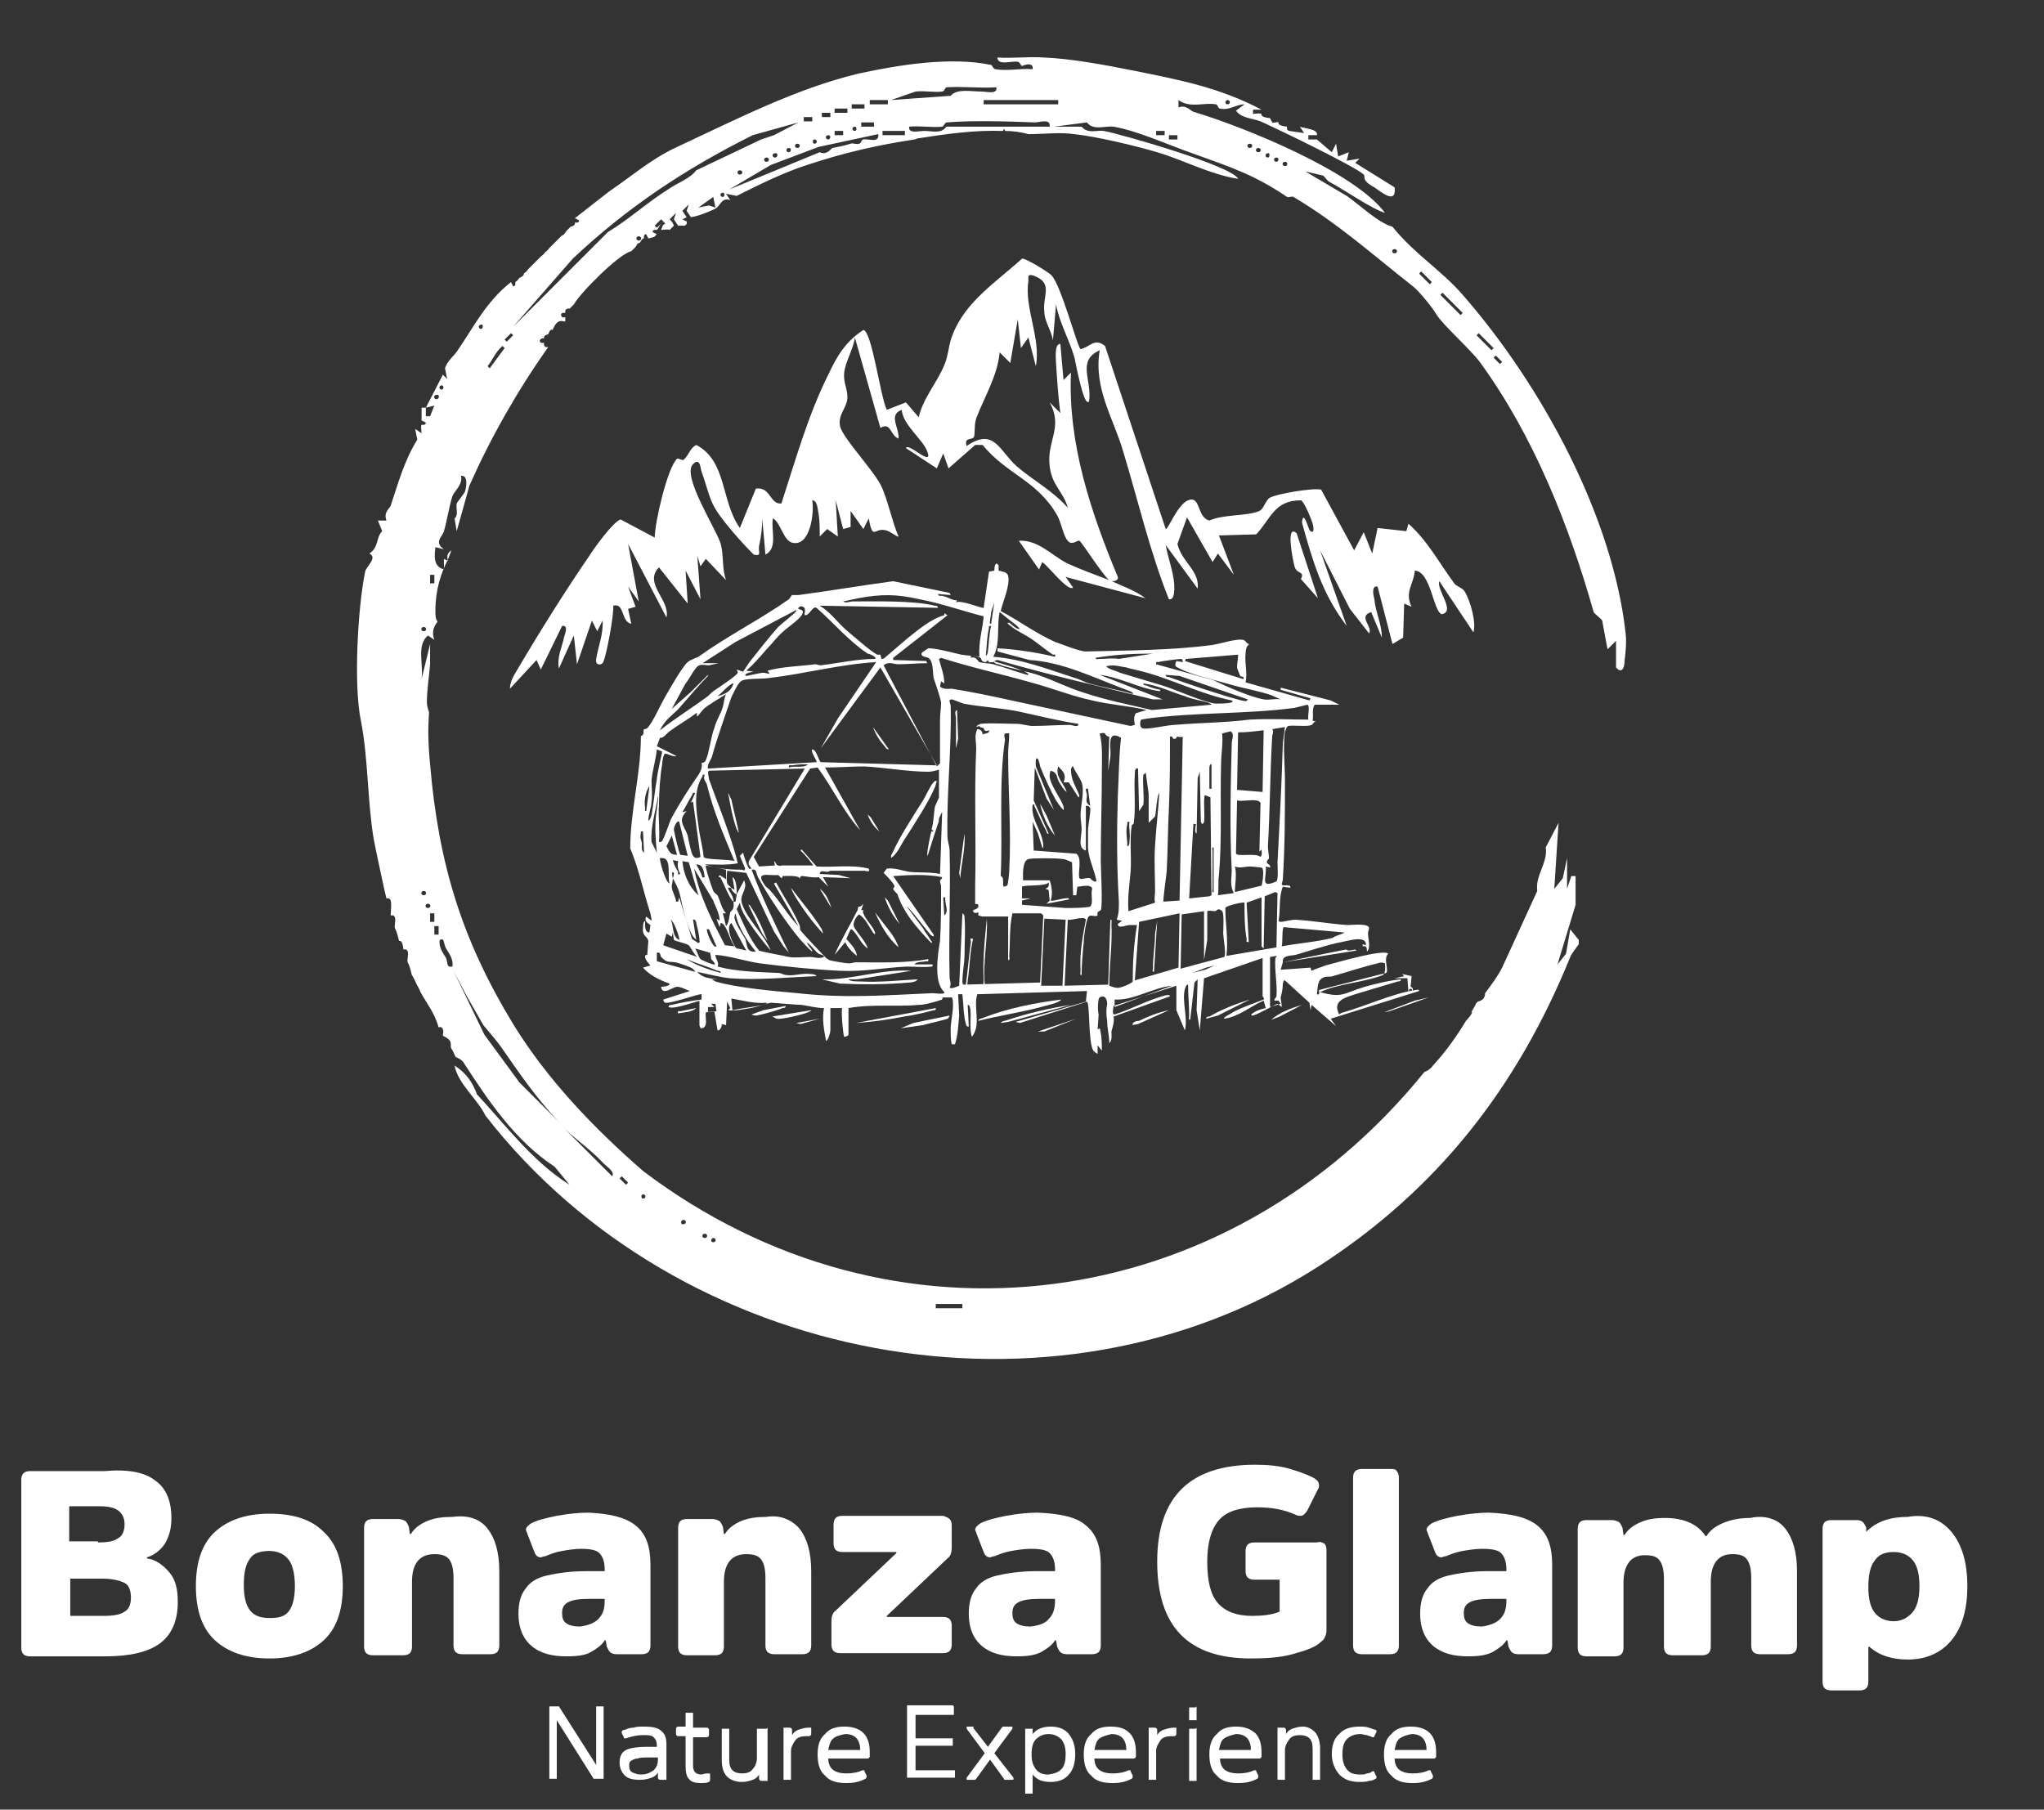
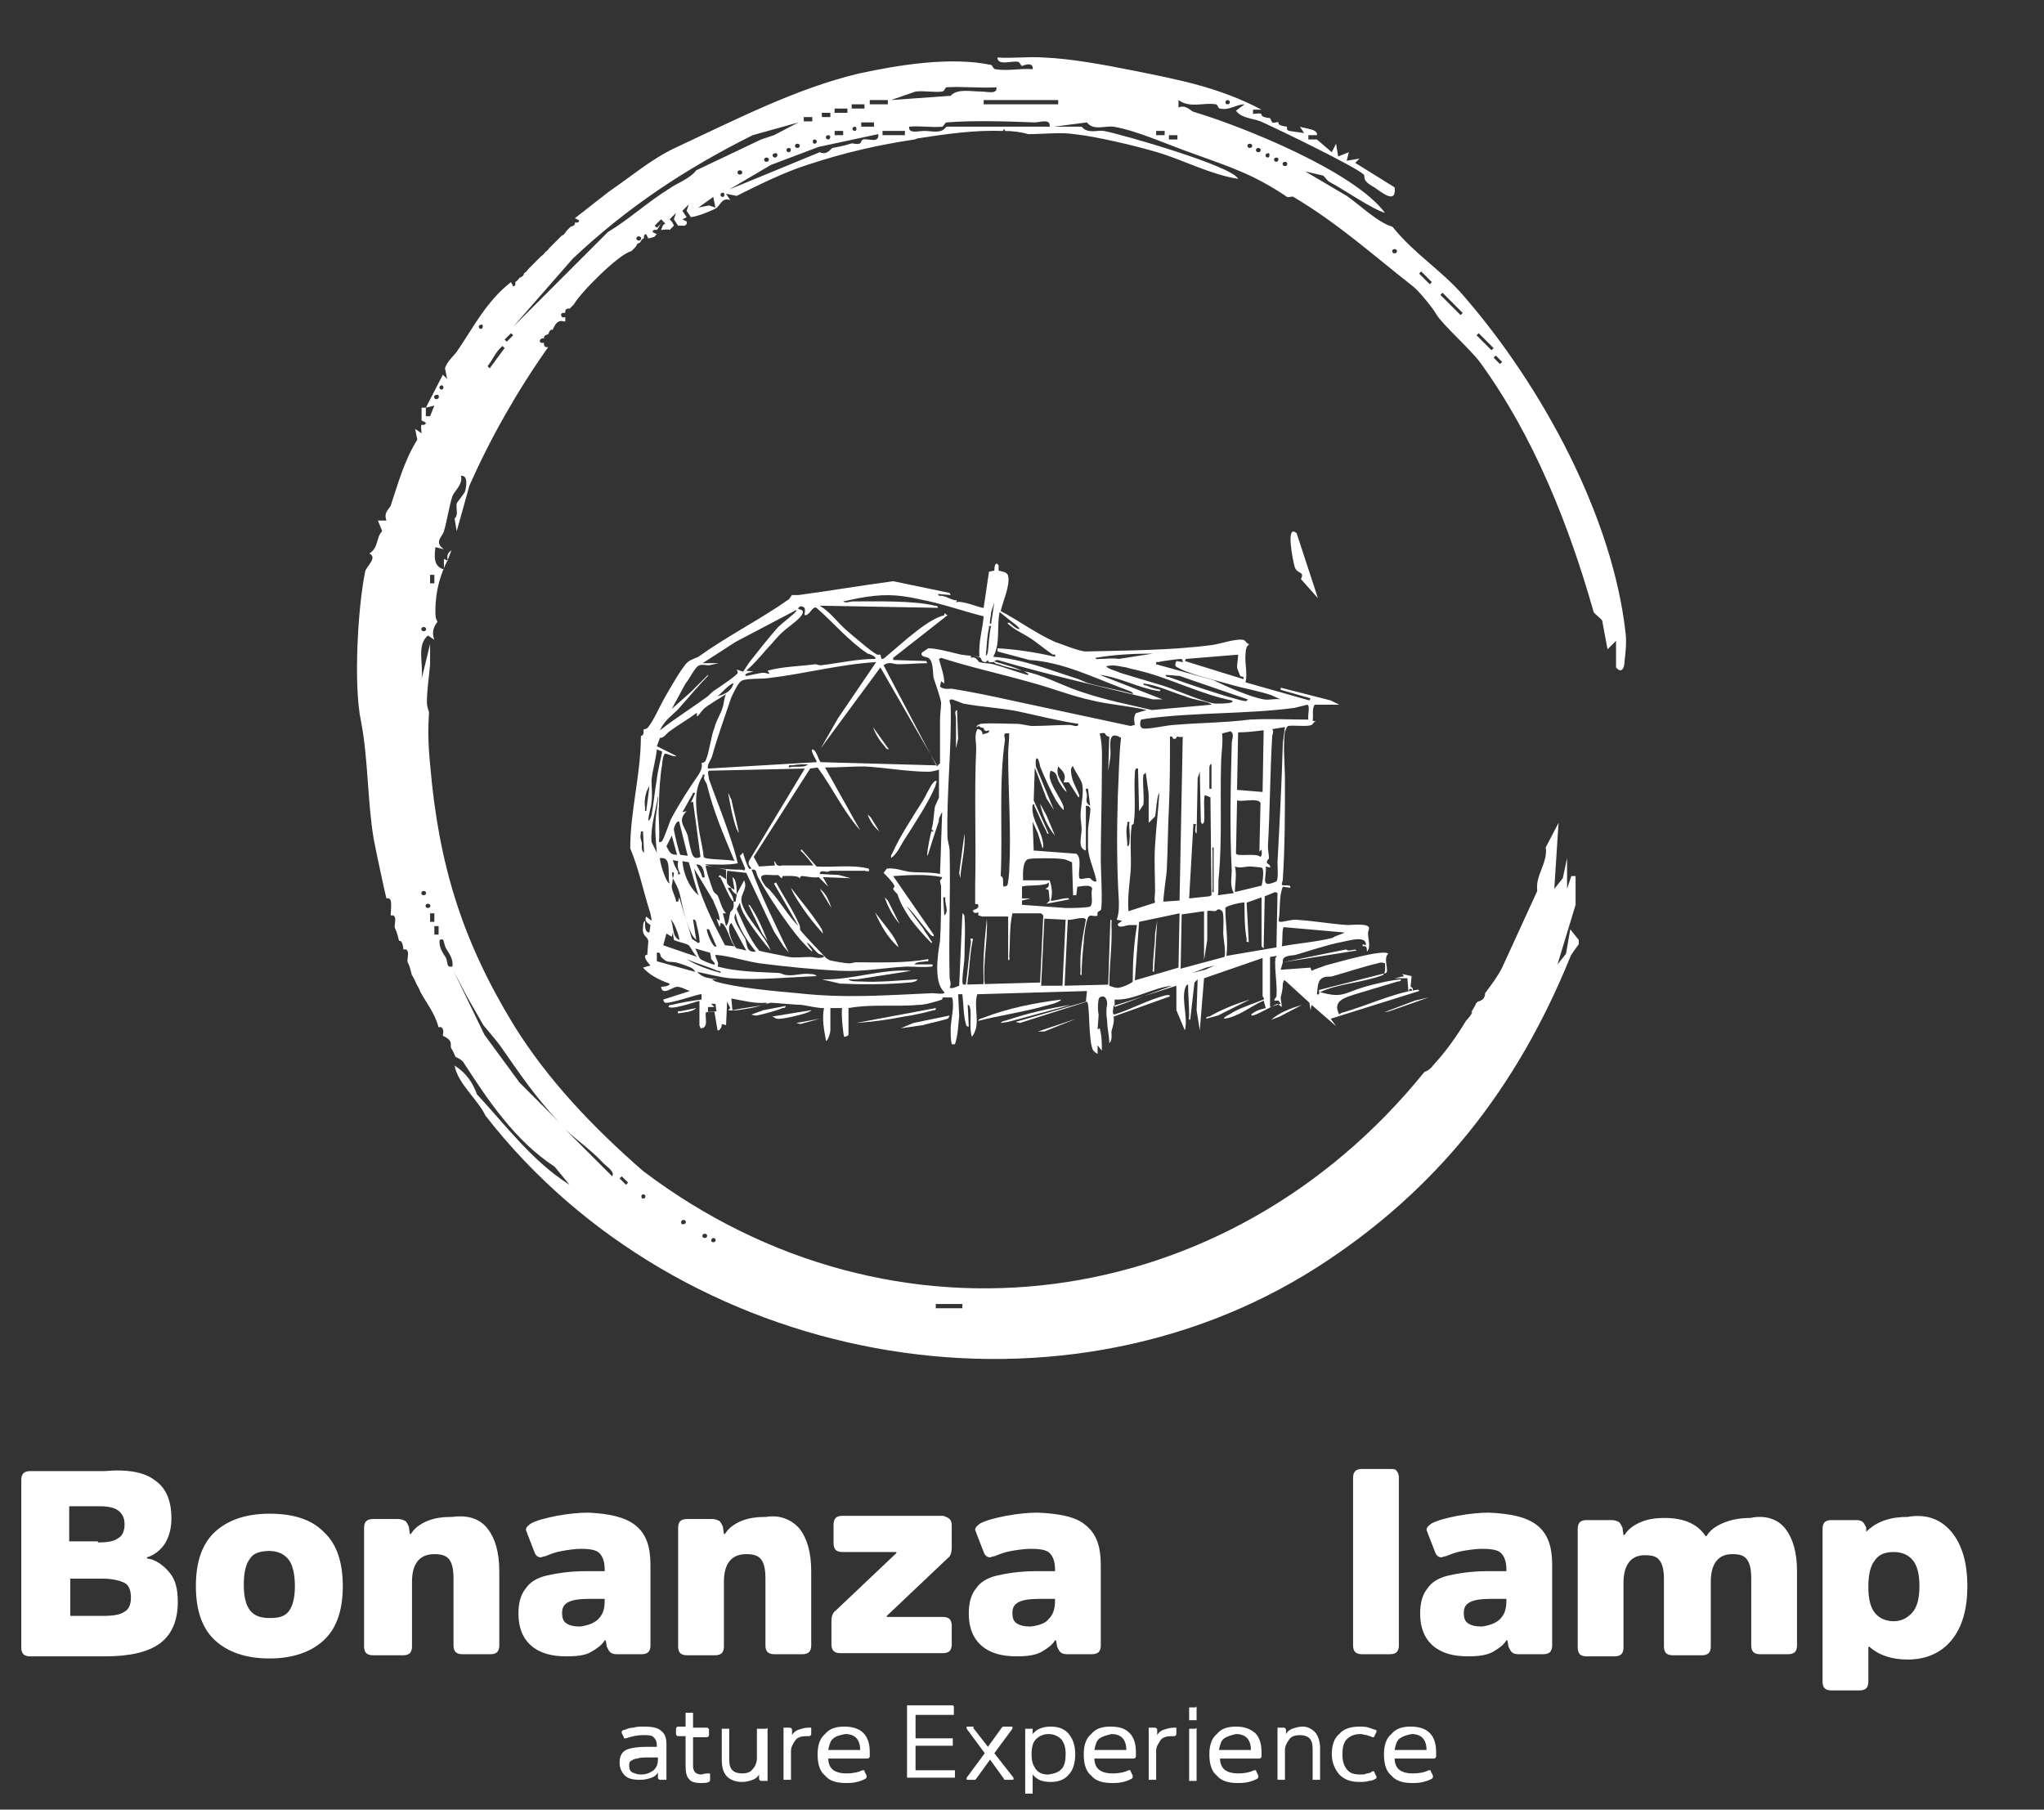
<svg xmlns="http://www.w3.org/2000/svg" version="1.1" id="Capa_1" x="0px" y="0px" width="192px" height="170px" viewBox="0 0 192 170" style="enable-background:new 0 0 192 170;" xml:space="preserve">
  <rect x="0" y="0" width="192" height="170" fill="#333333" stroke="none" />
  <style type="text/css">
	.Sombra_x0020_paralela{fill:none;}
	.Esquinas_x0020_redondeadas_x0020_2_x0020_pt_x002E_{fill:#FFFFFF;stroke:#1D1D1B;stroke-miterlimit:10;}
	.Reflejo_x0020_vivo_x0020_X{fill:none;}
	.Bisel_x0020_suave{fill:url(#SVGID_1_);}
	.Atardecer{fill:#FFFFFF;}
	.Follaje_GS{fill:#FFDD00;}
	.Pompadour_GS{fill-rule:evenodd;clip-rule:evenodd;fill:#51AEE2;}
	.st0{fill:#FFFFFF;}
</style>
  <linearGradient id="SVGID_1_" gradientUnits="userSpaceOnUse" x1="0" y1="0" x2="0.707" y2="0.707">
    <stop offset="0" style="stop-color:#E6E6EB" />
    <stop offset="0.175" style="stop-color:#E2E2E7" />
    <stop offset="0.355" style="stop-color:#D6D6DB" />
    <stop offset="0.537" style="stop-color:#C2C3C6" />
    <stop offset="0.72" style="stop-color:#A5A7A9" />
    <stop offset="0.903" style="stop-color:#818485" />
    <stop offset="1" style="stop-color:#6B6E6E" />
  </linearGradient>
  <g>
    <g>
      <path class="st0" d="M65.9,94c-0.1-0.1-2.6,0.9-3.1,0.6c0-0.2,0.2-0.2,0.3-0.2c0.8-0.2,1.9-0.4,2.8-0.5l0-0.5    c-0.1-0.1-2.9,0.9-3.4,0.8c-0.1,0-0.2-0.2-0.2-0.3l2.5-0.8c-0.3-0.1-0.8-0.4-1.2-0.4c-0.4,0-1.4,0.9-1.5,0c0,0,0.8,0,0.8-0.3    c-0.9-0.3-1.9-0.8-2.5-1.5l0.7-0.2c0,0-0.6-0.6-0.5-0.9c0-0.1,0.2-0.1,0.2-0.1c0-0.1,0.1-1.2,0.1-1.3c-0.1-0.5-0.6-0.4-0.5-1.3    c0-0.1,0-0.5,0.2-0.6c0,0.3-0.1,1.1,0.4,1.1l0.1-0.7c-0.3-0.2-0.6-0.4-0.4-0.8l0.5,0.4c0-0.3-0.1-0.7-0.2-1    c-0.6-1.9-1-3.9-1.8-5.8c0-3.5,1-7,1-10.5c0-0.1,0.2-0.1,0.2-0.2c0.1-0.1,0-0.4,0.1-0.5c0,0,0.2,0,0.3-0.1    c0.5-0.5,1.2-2.1,1.6-2.8c0.4-0.7,1.7-3,2.2-3.4c0.2-0.2,0.8-0.4,1-0.5c2.8-2,5.8-3.5,8.5-5.4c0.1-0.1,0.2-0.3,0.3-0.4    c0.2,0,0.4,0,0.6,0c3-0.4,5.9-0.9,8.9-1.3l5.3,1.1l0.1,0.2l-1.2-0.1c0.1,0.3,0.3,0.1,0.5,0.2c0.5,0.1,0.8,0.4,1.3,0.4l-0.1,0.2    c0.4-0.3,2.5,0.6,2.6,0.5l0.5-3.4l0.5-0.1c0-0.4,0.1-0.9,0.4-0.5l0,0.5c0.3,0.1,0.8,0.1,0.9,0.5c0.2,0.9-0.5,2.4-0.7,3.3    c1.7,0.9,3.3,2.1,5.1,2.9c0.6,0.2,2.3,0.9,2.9,0.9c3.8-0.1,8-0.1,11.8-0.6c0.8-0.1,2.2-0.6,2.9-0.5c0.3,0,0.3,0.3,0.6,0.4l0,0.1    c-0.2,0-0.3,0.5-0.3,0.8c-0.1,0.9,0.2,1.8,0,2.7l6,1.7l0.1-0.2l-2.8-0.8l0-0.2l4.7,1.2l0.8,0.4h-2.3c-0.3,0.4-0.1,1-0.2,1.5    l0.4,0.1c-0.3-0.1-0.3,0.2-0.5,0.3c-0.4,0.2-1.7,0-2.2,0.1c-0.2,0.1-0.2,0.4-0.3,0.5c-0.2,1.4,0,3.2,0,4.6c0,3.1,0,6.2-0.2,9.3    c0,0.2-0.1,0.3-0.1,0.5c0.2,0.2,0.9-0.1,0.8,0.3l-0.7-0.1c-0.4,1-0.2,2.1-0.4,3.2c0.1,0.1,0.1,0.1,0.2,0.1c0.3,0,0.9-0.2,1.4-0.2    c1.7,0.1,3.3,0.4,4.9,0.5c0.4,0,2-0.2,2,0.3c0,0.1-0.1,0.3-0.1,0.5c0,0.5,0.3,1.3-0.1,1.7c0-0.3,0-0.6-0.4-0.5l0-0.2l0.3,0.1    c0.1-1-1.7-0.4-2.3-0.3c-1.5,0.3-2.9,0.8-4.3,1.2c-0.4,0.1-1.3,0-1.2,0.7l5.9-1.2c0.1,0,0.2,0.1,0.3,0.1c0.2,0,0.7-0.2,0.7,0    l-6.9,1.1l-0.2,0.7l2.8-0.2l0.1,0.3c0.4-0.2,0.8-0.3,1.3-0.5c0.8-0.2,5.5-1.6,5.9-1.1c-0.5,0.4,0.1,1.6-0.2,1.8l-6.3,1.6    c0,0.3,0,0.2,0.1,0.2c2.1,0.6,2.2,0.1,4.2-0.5c1.1-0.3,2.3-0.6,3.4-0.7c0,0.2-0.2,0.2-0.3,0.2c-1.3,0.4-2.7,0.8-4,1.2    c-0.9,0.3-2.2,0.6-1.5,1.9c0.1-0.1,0.3-0.2,0.4-0.2c2.1-0.6,4.7-1.8,6.8-2.1c0.1,0,0.3-0.1,0.3,0.1l-8.3,2.6l0.5,0.7l-2.3-2    l-0.1,0.5l-0.1-0.7l-2.3-2.1c-0.2,0-0.1,0.1-0.2,0.3c0,0.5-0.1,0.9-0.2,1.3c0,0.2,0.1,0.6,0.1,0.9l-0.4-0.3    c-0.3,0.1-2.2,1.2-2.4,1.1c-0.2-0.1,0.1-0.2,0.2-0.3c0.3-0.2,0.7-0.3,1.1-0.4l-0.2-0.7c-1.2,0.5-2.3,1.5-3.7,1.7    c-0.2-0.1,0.7-0.5,0.8-0.6c0.9-0.5,1.9-0.8,2.9-1.2c0.1-0.1-0.1-0.3-0.1-0.3v-3.6l-5.5,1.9l-0.4,4.9l-0.3-1.9l0.1-2.9l-0.3,0.3    l-0.4,3.5c-0.2,0-0.1-0.2-0.1-0.4c0-1-0.1-1.9-0.1-2.9c-0.2,0-0.2,0.2-0.3,0.4c-0.3,1.2,0.3,2.7,0,3.9l-0.8-1.9v-2.3l-5.9,1.9    c0,0.2-0.2,0.8,0.1,0.8c1.6-0.5,3.2-1.4,4.8-1.8c0.1,0,0.4-0.1,0.4,0.1l-5.3,1.9c0.1,0.5-0.1,1-0.2,1.4c0,0.3,0.1,0.8-0.2,1.1    c0-0.7-0.2-1.4-0.2-2.1c-0.1-0.6-0.1-1.1,0-1.6c0-0.4-0.2-0.9-0.7-0.6c-0.2,0.1-0.2,1.3-0.1,1.6l-0.1,1.4l0.2-0.1    c0.2,0.7,0.2,1.4,0.2,2.1l-0.4-0.5l0,0.8c-0.2-0.1-0.3-0.2-0.4-0.3c-0.5-0.8-0.3-4.4-0.6-4.6l-6.3,2l-0.4-0.1l6.6-1.9l0.1-1    l-10.3,0.3c-0.4,1.3,0.4,2.8-0.5,4c-0.3-0.8,0-2.1-0.2-2.8c0-0.1-0.1-0.2-0.2-0.2l0.1,2c0,0.1-0.1,0-0.2,0c-0.3-0.7-0.3-2.2-0.4-3    l-0.4,0l0.1,2c-0.1,0.9-0.1,1.8-0.4,2.7l-0.3,0c-0.1-0.4-0.1-0.9-0.1-1.4c0-0.8,0.3-1.9,0.2-2.6c0-0.1,0-0.3-0.1-0.4    c-0.2,0-0.5,0-0.8,0c-0.1,0-0.1,0.2-0.1,0.2c-0.6,0.2-1.6,0.5-2.2,0.5c-2.1,0.2-4.4-0.1-6.6,0.3v2.5c0,0.1-0.3,0.2-0.4,0.2    c-0.1-0.1-0.3-2.3-0.2-2.7l-1.1,0v2.1c0,0.2-0.2,0.9-0.4,1c-0.2-1-0.4-2.1-0.2-3.1c-0.7,0-1.4-0.2-2.1-0.3c-0.5,0-2.6-0.2-2.9-0.2    c-0.5,0.1-1.3,0.4-1.9,0.5c-0.7,0.1-1.4,0.3-2.1,0.2l0.2-0.2l-0.3-0.6l-0.1,2.2l-0.4-0.1c0,0.2-0.1,0.6-0.4,0.6l-0.3-1.8l-0.8,0.1    c-0.1,0.5,0.3,1.5-0.5,1.5c0-0.1-0.1-0.2-0.1-0.3V94z M92.4,57.9c-2-0.5-3.9-1.2-6-1.6c-2.2-0.5-3.6-0.5-5.8-0.1l-1.4,0.3    c0.3,0.2,0.6,0,0.9,0c2.1,0,5.7-0.1,7.7,0.4c0.1,0,0.3,0,0.3,0.2L77,56.9c1,0.6,1.6,1.5,2.5,2.3c0.6,0.5,2.3,2,2.9,2.3    c0.1,0,0.3,0,0.3,0l0.1,0.4c0.1,0,0.2,0,0.3-0.1c0.7-0.6,1.4-1.2,2.1-1.8c1-0.8,2.3-1.9,3.5-2.2l0-0.2l0.3,0.2l-5.1,4l0,0.2    l3.1,0.1l0.1,0.2c-0.9,0-1.8,0.1-2.7,0.1c-0.5,0-0.9-0.3-1.4,0.1l5,9.5l0.3-0.3c0-1.4,0-2.8,0-4.1c0-0.5,0.1-1.1,0.1-1.6    c-0.1-0.6-0.5-1.7-0.7-2.3c-0.1-0.5,0-1.6-0.5-1.9c-0.2-0.1-0.8-0.1-0.6-0.5c0,0,0.6-0.4,0.6-0.4c0.8,0,2.2,0.4,3.1,0.6    c0.6,0.1,1.2,0.1,1.7,0.2C91.9,60.3,92.3,59.1,92.4,57.9z M93.1,58.6l0.3-2l-0.3,0.9c0,0.3-0.1,0.6-0.1,0.8    C93,58.4,92.9,58.6,93.1,58.6z M75.4,57c-0.2-0.1-0.3,0-0.4,0.1c-0.1,0.2,0.3,0.1,0.4,0.3c0.2,0.5-1.4,1.5-1.8,1.9    c-0.6,0.5-1,1.1-1.6,1.7c-0.6,0.7-1.2,1.4-1.9,2l0.7,0.1c-0.1,0-1.1,0.2-0.7,0.4c0.1,0,1.3-0.3,1.6-0.3c0.2,0,0.4,0.1,0.6,0.1    L72.1,63c1.5-0.4,3-0.4,4.5-0.6c0.1,0,0.3,0.1,0.5,0.1c1.7-0.2,3.4-0.6,5.1-0.6c0.2-0.2-0.6-0.5-0.7-0.5c-1.8-1.2-3.2-2.9-4.8-4.3    c-0.4-0.2-0.6,0.7-1.1,0.7C75.5,57.7,75.8,57.1,75.4,57z M66,62.3h1.5l-0.9,0.2c-0.3,0-0.6-0.1-0.9,0c-0.4,0.1-1,1.4-1.3,1.7    l-1.3,2.4l1.8-1.6l1.6-1.6l0,0.1c-0.9,0.9-1.7,1.9-2.6,2.9c-0.4,0.5-1,0.9-1.4,1.4c-0.1,0.1-0.5,0.7-0.5,0.8    c1.4-1.1,3-2.1,4.5-3.2c0.2-0.2,0.5-0.5,0.7-0.6c0.3-0.2,2.1-1.4,2.1-1.6c0-0.1-0.1-0.3-0.1-0.3l0.6,0.2c0.2-0.3,0.4-0.6,0.6-0.9    c0.8-1,1.8-2.3,2.7-3.3c0.3-0.3,1.6-1.3,1.7-1.5c0-0.1,0-0.2,0-0.1l-5.7,3L66,62.3z M94.9,58.3l-1-0.8c-0.3,1.4,0.1,2.9-0.6,4.2    c2.7,0.2,5.2,1.2,7.7,2c0.4,0.1,0.9,0.4,1.3,0.5c1.4,0.4,2.8,0.6,4.1,1c0.1-0.2-0.4-0.3-0.6-0.4c-3-1.1-5.9-2.6-9.1-2.8l-3-0.8    l0-0.3c1.8,0.1,3.7,0.4,5.4,0.8c0.1-0.3-0.1-0.2-0.2-0.2c-0.6-0.4-1.2-0.9-1.9-1.4c-0.7-0.5-1.5-0.8-2.2-1.4    c-0.1-0.1-0.3-0.2,0-0.2c0.3,0.2,0.6,0.6,1,0.6C95.6,58.8,95.3,58.6,94.9,58.3z M93.1,58.8c-0.3,0-0.2,0.1-0.2,0.2    c-0.2,0.8-0.2,1.7-0.3,2.6c0.1,0,0.2-0.3,0.2-0.4C92.9,60.4,92.9,59.6,93.1,58.8z M108.3,61.4c-1.8,0-3.7,0.1-5.4,0.4    c0.1,0.2,0.2,0.1,0.4,0.1c0.6,0,1.2-0.1,1.8,0L108.3,61.4z M116.3,61.5l-4.9,0.4l-0.1,0.2l5.5,1.7c0.1-0.3-0.2-0.2-0.3-0.3    c0,0-0.3-0.7-0.3-0.8C116.2,62.3,116.3,61.9,116.3,61.5z M93.3,62.2c-0.2,0-0.5,0.1-0.5-0.2l-0.2,0.2c-0.5,0-0.4-0.4-0.5-0.4    c-0.1-0.1-0.8-0.2-0.9-0.2l0,0.2c0.5-0.2,0.7,0.4,0.8,0.4c0.3,0.1,0.9,0.1,1.3,0.2c1.1,0.3,2.1,0.7,3.2,1c0.4,0-0.4-0.4-0.5-0.4    c0.2,0.1,0.5,0.1,0.8,0.2c1.6,0.4,3.4,1.4,5.1,1.9c2.1,0.7,4.2,1.1,6.3,1.6l5.6-0.5c0-0.1-0.2-0.1-0.3-0.2    c-0.7-0.2-1.5-0.3-2.2-0.6c-1.3-0.4-2.5-1-3.9-1.2c0,0.2,0.2,0.2,0.3,0.2c0.4,0.2,0.8,0.3,1.3,0.4c0,0.2-0.2,0.1-0.3,0.1    c-1.8-0.3-3.6-1.3-5.4-1.5l5.9,2.3l-0.9,0c-4.9-1.2-9.8-2.3-14.6-3.7C93.5,62,93.3,62.2,93.3,62.2z M107.7,66.7    c-1.7-0.4-3.5-0.5-5.1-0.9c-1.9-0.4-3.9-1.2-5.8-1.7c-2.8-0.8-5.6-1.4-8.4-2.3l-0.2,0.1c0.2,0.8,0.5,1.5,0.5,2.3L88.4,64l-0.1,0.5    c0.4,0.3,0.7,0.2,1.1,0.2c1.9,0.3,3.8,0.7,5.6,1.1c3.7,0.8,7.5,1.6,11.2,2.4l0.4-0.1c0-0.1-0.2-0.7,0.1-1.1L107.7,66.7z     M118.7,65.7c0.5,0.1,1.1-0.1,1.6,0l-0.9-0.4c-1.2-0.4-2.4-0.6-3.5-0.9c-1.3-0.4-4-1-5.1-1.6c-0.4-0.2-0.5-0.2-0.3-0.7l0.6,0.1    c0-0.1,0-0.3-0.2-0.3c-0.1,0-1.8,0.2-2.1,0.3c-0.2,0-0.2-0.1-0.2,0.2c1.8,0.5,3.6,1,5.4,1.5C115.2,64.5,117.5,65.5,118.7,65.7z     M82.3,62.2c-3.4,0.2-6.7,1.1-10.1,1.5c-0.6,0.1-2.3,0-2.6,0.3c-0.3,0.2-0.7,1.1-0.9,1.5c-0.6,1.8-1.3,3.7-1.8,5.5    c-0.1,0.4-0.5,0.8-0.4,1.2l10.2-0.6c0.1-0.1-0.6-1-0.4-1.2c0.4,0,0.6,1.1,0.8,1.2l10.9,0.3l-5.3-9.2l-5.6,7.6l1.6-2.8L82.3,62.2z     M115.7,65.8c-3-0.6-5.8-2.1-8.7-2.8c-0.4-0.1-0.9-0.2-1.2-0.3c-0.7-0.1-1.2-0.3-1.9-0.1c0.3,0.3,0.9,0.4,1.3,0.6    c1.3,0.4,2.7,0.8,4,1.2c1.3,0.4,3.9,1.6,5,1.7c0.3,0,1.1,0,1.4-0.1C115.7,66,115.9,65.9,115.7,65.8z M117.2,65.7l-6.4-2.2    l-1.3-0.1c0,0.2,0.2,0.2,0.3,0.2c1.9,0.7,4.9,1.7,6.8,2.2C116.8,65.8,117.1,66,117.2,65.7z M68.9,64.2c-0.2,0-0.2,0.1-0.4,0.2    c-0.4,0.3-0.7,0.7-1.1,1C68.2,65.2,68.7,64.9,68.9,64.2z M65.6,72.8c0.2-0.3,0.4-0.7,0.3-1.1c0.1-0.1,0.3,0,0.4-0.3    c0.3-0.6,0.5-2.3,0.8-3c0.2-0.8,0.6-1.3,0.8-2c0.1-0.3,0.1-0.8,0.3-1.2c-0.4,0.3-1,0.6-1.4,0.9c-0.2,0.1-0.6,0.4-0.7,0.5    c-0.1,0.1-0.5,0.6-0.5,0.6c-0.3,0.3,0-0.3-0.2-0.2c-0.8,0.6-1.7,1.1-2.5,1.7c-0.3,0.2-0.6,0.7-0.9,0.6l-0.3,0.8l1.8,0.9    c0,0.2-0.8-0.2-1-0.2c-0.2,0-0.3,0.8-0.3,1c-0.2,1.1-0.3,2.7-0.3,3.8c-0.1,1.1,0.1,2.3,0,3.5c0.2,0,0.2,0,0.3-0.1    c0.2-0.3,0.6-1.5,0.8-2C63.8,75.5,64.7,74.1,65.6,72.8z M94.7,86.1h-2.4c-0.1,0-0.3-0.1-0.4-0.1l0-0.3c0,0-0.4,0.2-0.5-0.1    c-0.1-0.2,0.5-0.1,0.5-0.5c0-0.3-0.3-0.1-0.3-0.2c0-0.6,0-1.1,0-1.7c0.1-4.3-0.1-8.6,0.1-12.9c0-0.6-0.2-1.2,0.1-1.8    c0.3,0,0.5,0.2,0.5,0.5c0.2-0.1,0.7-0.1,0.6-0.4c-0.4,0.2-0.5-0.1-0.5-0.2c-0.2-0.1-0.3,0-0.4-0.2l-0.3,0.1    c0.1-0.2,0.2-0.2,0.4-0.3c0.9-0.1,2.5,0,3.4,0c0.5,0,1.1,0.2,1.5,0.2c1.2,0,2.3-0.1,3.5-0.1c0.2,0,0.8,0.3,0.8-0.1    c-2-0.3-3.9-0.8-5.8-1.2c-1.6-0.3-3.4-0.4-5-0.7c-0.3-0.1-1-0.4-1.1-0.4c-0.4,0-0.1,0.4-0.1,0.6c0.1,4.1-0.4,8.2-0.3,12.3    c0,0.4,0.2,0.9,0.2,1.3c0.1,4-0.1,8,0,11.9c0,0.3,0.2,0.6,0,1c0.3,0.1,0.6-0.1,0.9-0.2l0.3-6.8c0.2,0.1,0.2,0.3,0.2,0.4    c0.1,1.1,0,2.5,0,3.5c0,0.8-0.2,1.7-0.2,2.5c0,0.1,0,0.2,0.1,0.3l7.2-0.2l0.3-6.3l-0.2-0.2l-2.7,0c-0.3,1.3-0.2,2.7-0.3,4    c0,0.1,0.1,0.4-0.1,0.4L94.7,86.1z M122.9,67.6c-0.1-0.3,0.2-1.3-0.1-1.4c-0.4,0.1-0.8,0.2-1.2,0.3c-4.5,0.6-9.3,0.4-13.8,1    c-0.1,0-0.5,0.1-0.6,0.1c-0.1,0.1-0.2,0.7,0.1,0.8c0.3,0.2,2.4-0.3,3-0.3c2.3-0.2,4.7-0.2,7.1-0.5    C119.3,67.5,121.1,67.6,122.9,67.6z M120.7,68.3l-1.2,0.2c0.2,0.2,0,0.5,0,0.7c-0.2,3.4-0.2,6.8-0.4,10.3c0,0.3,0.1,0.9,0.1,1.1    c0,0.1-0.2,0.2-0.2,0.4c0,0.2,0.4,0.2,0.3,0.5l-0.4-0.1c0.1,1.1-0.6,2.1,1,1.4c0.2-0.2,0.1-1.4,0.1-1.8c0.2-3.7,0.4-7.5,0.5-11.2    L120.7,68.3z M118.6,74.4l0.1-5.8c-0.8,0.1-1.6,0.2-2.4,0.2l-0.1,5.4L118.6,74.4z M115.6,68.7l-0.8,0.2c0.1,1-0.1,1.9-0.1,2.9    c-0.1,3.4,0.1,7-0.2,10.4c-0.1,0.6,0,1.3-0.1,1.9l1.5-0.2c-0.4-0.7-0.2-1.4-0.2-2.2c-0.2-3.8-0.1-7.9,0-11.8    C115.7,69.4,116,69,115.6,68.7z M103.8,68.9c-0.2-0.1-0.3,0-0.5,0c0.3,1.2,0.2,2.5,0.2,3.7c0,2.7-0.1,5.5-0.1,8.2    c0,0.8,0.2,4.3,0,4.7c-0.1,0.1-0.4,0.1-0.3,0.5c-0.3,0.2-0.7-0.2-0.9,0.2c-0.2,0.4-0.4,1.8-0.4,2.3c-0.1,1-0.2,2.1-0.2,3.1    c-0.2,0-0.1-0.2-0.1-0.4c-0.1-1.7,0.2-3.2,0.5-4.8c-0.1-0.4-1.4,0.1-1.7,0l-0.3,6.2l4.1-0.1l0.2-6.1c0.2,0,0.1,0.2,0.1,0.4    c0.1,1.9-0.2,3.8-0.2,5.8c0.3,0.1,0.5,0.2,0.8,0.2c0.3,0,1.3-0.4,1.4-0.6c0-1.8,0.1-3.5,0.4-5.3c-0.2,0-0.4,0-0.7,0    c-0.3,0-1.1,0.4-1.1-0.1l0.4-0.3l-0.5-0.1c0.2-0.6,0.2-1,0.2-1.7c-0.2-3.3-0.2-6.5-0.1-9.9c0.1-1.9,0.1-3.7,0.3-5.5    c-1.4-0.8-0.9,0.9-1,1.8l-0.2,1.3l0.1-3.2C103.9,69.2,103.8,68.9,103.8,68.9z M94.8,68.9c-0.7-0.1-0.4,0.3-0.4,0.6    c-0.6,4.1-0.2,8.6-0.4,12.8c0.4,0.1,0.1,0.9,0.3,1l0.3-0.1c0.1-0.1,0.2-1.2,0.2-1.4c0.2-3.6-0.1-7.4-0.1-11    C94.7,70.2,94.8,69.6,94.8,68.9z M110.8,84.6l0.3-15.4c-0.2,0.1-0.4,0-0.5,0c-0.1,0-0.1,0.2-0.2,0.2c-0.4,0.1-0.1-0.3-0.5-0.2    c0,2.2,0,4.5-0.1,6.7c-0.1,1.9-0.1,3.9-0.2,5.8c0,0.4-0.4,2.9-0.3,3L110.8,84.6z M62.2,70.6l-0.5-0.2c-0.1,1-0.4,1.9-0.5,2.9    c0,0.7,0.1,1.4,0,2c0,0.5-0.3,1.2-0.3,1.8c0.2-0.1,0.2-0.3,0.3-0.5c0.2-1.1,0.3-2.3,0.5-3.4C61.7,72.8,62.2,70.7,62.2,70.6z     M97.5,71.3c-0.3-0.3-0.2,0.6-0.2,0.7l1.7,4.1l-0.7-1.1l-1.1-2.9l-0.1,3.1l1.4,3.1c-0.1,0.1-0.2-0.1-0.2-0.2    c-0.4-0.7-0.7-1.5-1.1-2.3c-0.1-0.1,0.1-0.3-0.2-0.2c-0.2,1.4,0.9,2.4,1,3.8c0,0.1,0,0.4-0.1,0.2l-0.4-1.3L97,77.2l0.1,2.7l4,0.3    c0.6,0.4,0.1,1.9,0.3,2.3c0.1,0.2,0.7-0.1,1,0c0,0,0.3,0.4,0.6,0.3c-0.2-1.1-0.7-2-0.8-3.1c0-0.5,0-1.2,0-1.7    c0-0.4,0.3-1.9,0.2-2.1c-0.1-0.2-0.2-0.2-0.4-0.2l0,4.2c-0.8-0.2-0.4-1.3-0.4-2c0-0.4-0.1-0.9-0.1-1.3c0-0.9,0.4-2.3,0.1-3.1    c-0.2-0.5-0.6-1-0.8-1.5c-0.1-0.1-0.2,0.3-0.2,0.3c0,0.9,0.4,1.5,0.7,2.2c0,0.1,0.2,0.3,0,0.4l-0.9-1.4l-0.5,0    c0.3-0.7,0-1-0.5-1.5c-0.3,1,0.5,1.5,0.8,2.4c-0.3-0.2-0.5-0.6-0.7-0.9c-0.3-0.5-0.1-0.9-0.8-1.1c-0.1,0.2-0.1,0.4-0.1,0.6    c0.1,0.7,0.8,1.7,1.1,2.3c0.1,0.2,0.3,0.6,0.2,0.8c-0.3-0.3-0.5-0.6-0.7-0.9c-0.5-0.9-1.1-2.2-1.5-3.2    C97.7,71.9,97.6,71.5,97.5,71.3z M75.9,71.8c-0.5,0-1,0-1.5,0.1c-0.2,0-0.3-0.1-0.3,0.2C74.7,71.9,75.5,72.2,75.9,71.8z M113.8,74    v-2.2c-0.1-0.1-0.2,0.2-0.2,0.3v2H113.8z M88.2,72.3c-0.3,0.1-0.7,0.2-1,0.2c-1.9,0-4.1-0.4-6-0.5c-1.2,0-2.4,0.1-3.7,0.1l3.3,5.9    c-1.6-1.8-2.6-4-4-5.9l-0.7,0.1l-5.3,8.3l0.5,0.9l1.5-0.1l-0.1-0.4c0.2,0.1,0.2,0.4,0.4,0.4c0.2,0.1,0.3,0,0.3,0h3    c-0.3-0.4-0.6-0.8-1-1.2c-0.1-0.1-0.3-0.2-0.1-0.3l1.4,1.6c1.6,0.1,3.3-0.2,4.9,0.2c0.2,0.4-0.3,0.2-0.4,0.2h-3.2    c0,0-0.2,0.1-0.3,0.1c-0.2,0-0.7-0.2-0.7,0.2l1.8,0.1l1.1,0.3l-2.6-0.1l0.5,0.9l-0.9-0.9c-0.5,0.1-1.2-0.1-1.6-0.1    c-0.2,0-0.1,0.3-0.2,0.2c-0.1-0.3-1.5-0.2-1.6-0.2c0,0,0,0.2-0.1,0.2l-0.3-0.3c-0.9,0.1-2.2-0.4-1.3,0.9c0.1,0.2,0.3,0.3,0.5,0.5    C73.3,84.7,74,86,75,87L72.7,83l0.2-0.1c0.7,1.3,1.6,2.6,2.2,4c0.1,0.2,0,0.4,0.1,0.5c0.1,0.2,2.2,2.4,2.4,2.6    c0.1,0.1,0.2,0.1,0.3,0.2c0.4,0.1,1.5,0.3,1.9,0.3c0.2,0,0.4-0.1,0.6-0.1c2.3,0,4.6,0.1,6.8-0.3c0,0.3,0,0.2-0.2,0.2    c-0.4,0.1-0.9,0-1.1,0.3h1.7c0,0.2,0,0.2-0.1,0.2c-0.7,0.1-1.6,0-2.3,0c-2.1,0.1-4.1,0.5-6.2,0.4c-2.3-0.1-5.3-0.4-7.6-0.7    c-1.4-0.2-2.8-0.7-4.2-0.8c0,0.4,0.4,0.7,0.2,1.1c1.9,0.5,3.8,0.5,5.7,0.6c0.3,0,0.5,0.2,0.8,0.2c0.7,0.1,1.4-0.2,2.2-0.1    c0.1,0,0.5,0,0.6,0.2c-2.6,0.1-5.5,0.4-8.1,0.2c-1-0.1-2.1-0.4-3.1-0.6c0.5,0.6,1.2,0.6,1.9,0.7L66.9,92c0,0.1,0.2,0.1,0.3,0.2    c2,0.6,5.5,0.9,7.7,1.1c4.5,0.5,8.2,0.2,12.7,0c0.2,0,1.5,0.2,1-0.2c-0.9-1-0.5-3.5-0.3-4.7c0.1-1.6,0.1-3.5,0.1-5.1    c0-0.2-0.1-0.4-0.1-0.5c0-0.2,0.2-0.2,0.2-0.4c-1.5-0.3-3.1-0.2-4.6-0.1l3.8,5.5c0.1,0.3-0.2,0.1-0.3,0c-0.2-0.2-2.1-2.7-2.2-2.6    l1.5,2c0.2,0.4,0.5,0.7,0.7,1.1c0.1,0.1,0.2,0.2,0.1,0.3c-0.7-0.7-1.4-1.5-2-2.3c-0.6-0.9-0.9-1.4-1.2-2.3    c-0.1-0.1-0.4-0.4-0.4-0.5c0-0.1,0.2-0.2,0.1-0.3c-0.1-0.3-0.7-0.9-1-1.2l0.3-0.4c0.7-0.1,1.5,0.2,2.1,0.3c0.9,0.1,1.9,0,2.9,0.2    l0.2-5.8c-0.1,0.1-0.2,0.4-0.3,0.6c0,0.1,0,0.3-0.1,0.5c-0.3,0.9-0.6,1.8-0.9,2.8c-0.1,0.3-0.1,0.2-0.1,0c0-0.3,0.3-1.9,0.4-2.1    c0,0,0.1,0,0.2,0l-0.2-0.2c0.2-0.6,0.2-1.3,0.3-2c0-0.2,0.4-0.9,0.4-1V72.3z M75.6,72.2l-9,0.2c-0.2,0.1,0,0.6,0,0.8    c0.6,1.7,1.3,3.4,1.9,5.2c0.3,0.9,0.6,1.8,0.8,2.7c-1.1,0.2-2,0.1-3.1,0.1c1,0.4,2.3,0.5,3.4,0.5c0.1,0,0.2,0,0.3,0.1l0.1-0.2    l-0.5-1.2l0.3-0.3c0.1,0.4,0.3,1,0.5,1.4c0.1,0.2,0.1,0.1,0.3,0.1c-0.2-0.3-0.4-0.4-0.2-0.8L75.6,72.2z M106.9,72.2    c-0.3-0.1-0.3,0.3-0.3,0.5c-0.1,1.4,0.1,3.2-0.1,4.6c0,0.2-0.2,0.1-0.2,0.3c-0.2,1.3,0,3-0.1,4.3c-0.1,1.2-0.3,2.4-0.2,3.7    l2.5-0.8c-0.1-0.4,0-0.7,0-1.1c0-1.4-0.1-2.9,0-4.3c0.1-1.6,0.3-3.3,0.4-4.9c-0.1,0.1-0.2,0.5-0.2,0.7c-0.1,0.5-0.1,1-0.2,1.5    l-0.6,0.6l0-2.7l-0.3-2.2c0.1,0.3-0.2,0.3-0.2,0.4c-0.1,0.9,0.1,1.9,0,2.8l-0.4,0.6L106.9,72.2z M113.2,74.7    c-0.2,0.1,0,2.1-0.1,2.5c0,0.1-0.1,0.2-0.2,0.2l-0.1-0.2l-0.1-4.7l-0.2,0.6l-0.1,5.2c-0.2-0.1-0.1-0.5-0.1-0.7    c0-0.1,0.2-0.2-0.2-0.2l-0.4,7l1.9-0.2l0.2-0.1l-0.1-9.2L113.2,74.7z M66.2,72.8c-0.2-0.1-0.2,0-0.2,0.1c-0.9,1.4-0.6,3.1-0.4,4.6    c0.1,1,0.4,2,0.5,3c0.1,0.3,2.5,0.2,2.9,0.4c-1-2.4-2-4.7-2.6-7.2C66.3,73.4,66,73.2,66.2,72.8z M60.7,76.2l0.3-2.3    c-0.1,0-0.1,0.2-0.2,0.3c-0.2,0.5-0.3,1.1-0.2,1.7C60.6,76,60.5,76.2,60.7,76.2z M102.2,74.1c-0.4-0.1-0.1,0.3-0.1,0.6    c0,0.4-0.2,0.7,0.3,1L102.2,74.1z M65.3,74.5c-0.3-0.1-0.2,0.1-0.3,0.2c-0.3,0.5-0.6,1.1-0.9,1.6l0.4-0.1    c-0.9,0.9-0.2,1.4,0.1,2.3c0.1,0.5,0.3,1.6,0.5,1.9c0.2,0.3,0.5,0.2,0.7,0.1l-0.7-5.2l-0.2,0.1L65.3,74.5z M61.7,80.1    c-0.1-1.1-0.2-2.2-0.1-3.3c0-0.2,0.3-2,0.2-2c-0.2,1.4-0.7,2.8-0.6,4.3L61.7,80.1z M118,75.2c-0.5-0.1-1.2,0.1-1.8,0l-0.1,5    c0.2,0.3,1.9-0.1,2.3,0.3c0.2-0.2,0.1-0.5,0.1-0.7l-0.2,0.2l0.1-4.4C118.5,75.3,118.1,75.2,118,75.2z M63.8,77.2    c-0.2-0.2-0.5,0.5-0.5,0.7c0,0.2,0.5,2.3,0.6,2.4l0.7,0.1L63.8,77.2z M106.1,77.2c-0.3,0-0.2,0.1-0.2,0.2c-0.2,0.7,0,1.4,0,2.1    c0.2,0,0.2-0.4,0.2-0.6C106.2,78.3,106,77.7,106.1,77.2z M60.4,78.1c-0.3,0-0.2,0.1-0.2,0.2c-0.1,0.4,0,0.5,0.1,0.9    c0,0.3-0.1,0.7,0.2,0.9L60.4,78.1z M63.6,80.3l-0.5-1.8l-0.5,1C62.9,80,62.9,80.3,63.6,80.3z M114,83.8v-4.2    c-0.2,0-0.1,0.2-0.1,0.4c0,1.1,0,2.4,0,3.5C113.9,83.6,113.8,83.9,114,83.8z M62.9,83c-0.2-0.5,0.1-2-0.4-2.3    c-0.1-0.1-0.4-0.1-0.5-0.1C61.9,80.7,62.5,82.9,62.9,83z M96.1,82.7h2.5c0.2,0.6,0.3,1.2,0.1,1.9c0.1,0.1,1.1-0.2,1.3-0.2    c0.1,0,0.5-0.1,0.4,0.1l-2.1,0.4l0.3-0.3l-0.1-1l-0.3-0.1c0.2-0.1,0.4-0.2,0.3-0.6c-0.3,0.4-2.3,0.2-2.5,0.4l0,1.1l0.8,0L96,84.6    l0,0.4l4.1,0.3c0.7,0,1.5,0,2.2-0.1c0.5-0.1,0.1-1.3,0.3-1.7c-0.1-0.5-1.1-0.2-1.4-0.2l-0.1,0.8l-0.3,0l-0.1-3.1    c-0.3-0.1-0.6-0.3-0.9-0.3c-0.5-0.1-2.8-0.1-3.2,0C96,80.9,96.1,82.2,96.1,82.7z M63.9,82.1c-0.2-0.4-0.3-0.7-0.2-1.2l-0.5-0.1    c0.1,0.4,0.3,0.8,0.5,1.1C63.7,82.1,63.6,82.2,63.9,82.1z M64.7,81l-0.6-0.1c0.1,1.2,0.6,2.4,1.5,3.2L64.7,81z M66.2,82.4    c-0.1-0.5-0.1-1.2-0.8-1.2c0,0,0.5,0.9,0.5,1C66,82.4,65.9,82.5,66.2,82.4z M68.9,84.7c-0.3-0.1-1-1.9-1.2-2.2    c0-0.1-0.1-0.1-0.2-0.1l0.1-0.2l0.6,0.4l0-0.9l-1.9-0.4c-0.1,0.1,0.6,2.2,0.7,2.4c0.1,0.2,0.3,0.3,0.4,0.4    c0.2,0.4,0.4,1.3,0.8,1.7l-0.3,0l0.3,1.2c0.3-0.3,0.3-1,0.4-1.3C68.7,85.5,69,85.5,68.9,84.7l0.2,0c0-0.2,0.1-0.5,0.1-0.7    c-0.2,0-0.6-0.5-0.5-0.6l0.3,0.2l-0.2-1.2c0.4,0.2,0.4,1.2,0.4,1.6l0.7-1.3c0.4,0.9-0.5,1.3-0.2,2.2c0.5,1.5,2.1,2.9,2.7,4.4    c-0.7-0.8-1.4-1.7-2-2.6c-0.4-0.6-0.8-1.2-0.9-1.9l-0.3,0.6c0.6,1.3,1.2,2.8,2.1,3.9c0.2,0.1,2.4,0.5,2.8,0.6c0.6,0.1,1.4,0,2,0    c0.4,0,0.8,0.2,1.3,0c0-0.2-0.3-0.2-0.5-0.3c-0.3-0.2-0.8-0.9-1-1c0,0-0.2,0-0.1,0l0.5,0.7c0,0.1-0.1,0.1-0.1,0    c-0.1,0-0.8-0.8-1-1c-1.2-1.4-3.1-4.2-4-5.9c-0.2-0.4-0.1-0.8-0.6-0.7c1,2.7,2.3,5.3,3.5,7.8l-0.5-0.6l-0.9-1.4L70.1,82l-1.8-0.2    c0,0.3-0.1,0.7,0,1.1c0,0.2,0.2,0.3,0.3,0.4c0.2,0.3-0.3-0.1-0.2,0.2C68.6,83.9,68.9,84.2,68.9,84.7z M118.5,83.2    c0.1-0.3,0.3-1.6,0-1.7c0,0-0.9-0.1-1.1-0.1c-0.5,0-0.9,0.2-1.4,0c0.2,0.8,0,1.6,0,2.4L118.5,83.2z M67.6,86.5    c0-0.7-0.4-1.3-0.6-1.9l-1.8-3c0.5,2.6,1.7,4.9,2.9,7.2l0.9,0.1c-0.4-0.5-0.6-1.5-1-2c0-0.1-0.3-0.2-0.3-0.2l-0.1,0.4l-0.3-0.8    L67.6,86.5z M63.3,82c-0.3-0.3-0.1,0.5-0.1,0.5c0,0.3-0.1,0.6-0.1,0.8c0,0.4,0.4,1,0.4,1.4l0.2,0l0.1-0.4l1.2,3.9l0.6,0.4    c0.2-0.1,0.1-0.2,0.1-0.3c0-0.4-0.2-1.2-0.3-1.6c0-0.1-0.1-0.4-0.3-0.3l0.3,1.9c-0.1-0.1-0.3-0.3-0.4-0.5    c-0.4-0.7-0.7-1.9-0.9-2.7c-0.3-1.3-0.2-1.3-0.9-2.6C63.3,82.3,63.3,82,63.3,82z M118.5,88.9v-4.6l-1.4,0.5l0.2,3.7    c-0.3,0-0.2-0.1-0.2-0.3c-0.2-1.1-0.2-2.3-0.2-3.4c-0.1-0.1-1.8,0.3-1.8,0.5c0,1.5,0.3,3,0.1,4.5l4.7-0.8l0.1-5.1l-0.2-0.1l-1,0.4    l-0.1,4.9C118.7,89.1,118.5,88.9,118.5,88.9z M88.8,84.3l-0.2,0l0.1,1.7C89.2,85.6,88.7,84.9,88.8,84.3z M113.1,90.2v-4.6    l-2.1,0.3l-0.1,5.1l4.1-1.1c0.2-0.2-0.1-1.9-0.1-2.2c0-0.4,0.1-1.9-0.1-2.1c-0.4-0.4-0.5,0-0.7,0c-0.1,0-0.6-0.1-0.7,0l0,2.7    L113.1,90.2z M71,89.4c-0.8-1-1.7-2.3-1.9-3.6C69.1,85.8,69,86,69,86.1c-0.1,0.4,0.7,1.6,1,2.1C70.2,88.8,70.1,89.5,71,89.4z     M110.8,85.8l-3.8,0.8l-0.4,5.5l4.1-1.2L110.8,85.8z M97.8,92.6h2l0.3-6.2l-2-0.1L97.8,92.6z M63.8,88.3c0.1-0.1-0.5-1.8-0.8-1.9    C63.3,86.9,63.1,88,63.8,88.3z M70.1,89.3l-1.4-2.6c-0.6,0.4,0.2,2.2,0.5,2.4C69.4,89.1,70.1,89.3,70.1,89.3z M126.3,87.6    l-5.7-0.5c-0.2,0-0.1,1.5-0.2,1.8c1.6-0.3,3.2-0.4,4.8-0.8C125.4,87.9,126,87.8,126.3,87.6z M66.6,87.3c-0.2,0-0.2-0.1-0.2,0.1    c0,0.2,0.6,1.8,0.9,1.5L66.6,87.3z M63.1,88l-0.5-0.3l-0.3,1.1l3.2,1.1c-0.3-0.2-0.6-0.9-0.8-1.1c-0.3-0.2-1-0.3-1.4-0.5l-0.1-0.7    L63.1,88z M66.7,89.5l-1.4-0.4c0.2,0.3,0.3,0.8,0.5,1c0.1,0.1,1.1,0.5,1.2,0.5c0.4,0.1-0.1-0.4-0.2-0.5    C66.8,89.9,66.7,89.5,66.7,89.5z M62.1,89.9c-0.1-0.1,0-0.5-0.4-0.4l0,0.8l3.6,1c-0.1-0.2-0.2-0.3-0.4-0.4    c-0.2-0.1-1.3-0.5-1.5-0.5C62.8,90.3,62.7,90.5,62.1,89.9z M119.9,89.8l-0.6,0.1l0,4.7l1-0.3l-0.2-0.3l-0.4,0    c0-0.2,0.2-0.3,0.2-0.4c0.1-1.1-0.2-2.5-0.1-3.6C119.9,89.9,119.9,89.9,119.9,89.8z M67.7,91.4c0-0.2-0.2-0.2-0.3-0.2    c-0.9-0.4-2-0.7-2.9-1.1C65.4,90.7,66.6,91.1,67.7,91.4z M130.1,90.5c-0.2-0.1-0.5-0.1-0.7,0c-1.3,0.3-2.8,0.8-4.2,1.2    c-0.3,0.1-0.6,0-0.8,0.1c-0.7,0.2-0.6,1-0.7,1.6c0.3,0.1,0.1-0.1,0.3-0.2c1.7-0.8,4.1-0.9,5.9-1.6    C130.2,91.3,130.1,90.8,130.1,90.5z M114.1,90.7l-0.8,0.2l-1.3,0.5l1.2-0.3L114.1,90.7z M110.1,92.6c-1.9,0.2-3.6,1.4-5.4,1.3    l0,0.7L110.1,92.6z M72,94.2c-1.1,0.1-2.2-0.2-3.3-0.4l0.1,1.1c0.9-0.2,2-0.3,2.9-0.5C71.9,94.3,72.1,94.3,72,94.2z M67.3,95    l-0.1-0.7l-0.4,0l0.3,0.3l-0.6,0l0,0.5L67.3,95z" />
      <path class="st0" d="M96,63c-0.7-0.2-1.5-0.3-2.2-0.6c-0.2,0-0.4-0.1-0.5-0.3C94.2,62.4,95.1,62.6,96,63z" />
      <path class="st0" d="M99.7,93.9c-0.4,0.4-1.3,0.5-1.9,0.7c-1.9,0.5-3.9,0.8-5.9,1.3c0-0.2,0.3-0.2,0.5-0.3    C94.7,94.7,97.3,94.2,99.7,93.9z" />
      <path class="st0" d="M87.9,94.7c0,0.2,0,0.2-0.2,0.2c-0.7,0.2-2,0.5-2.8,0.6c-1.5,0.3-3,0.5-4.5,0.6L87.9,94.7z" />
      <path class="st0" d="M100.6,94.4L94.7,96L94,96.1c0.1-0.2,0.5-0.2,0.7-0.3C96.5,95.2,98.6,94.7,100.6,94.4z" />
      <path class="st0" d="M89.2,95.4c0,0-0.1,0.3-0.2,0.3c-0.2,0.1-2,0.5-2.3,0.6c-0.7,0.1-1.4,0.2-2.1,0.3l1.2-0.5L89.2,95.4z" />
      <path class="st0" d="M76.2,94.9c0,0.1-0.2,0.1-0.3,0.2c-0.5,0.2-2.5,0.7-2.9,0.6c-0.2,0-0.3-0.2-0.5-0.2L76.2,94.9z" />
      <path class="st0" d="M117.4,93.9l-3,1.5l-1.1,0.3c0-0.2,0.2-0.2,0.3-0.2C114.8,94.8,116.1,94.3,117.4,93.9z" />
      <path class="st0" d="M73.8,94.5c0,0.2-0.2,0.2-0.3,0.2c-0.4,0.2-1.9,0.6-2.4,0.7c-0.2,0-0.3,0-0.5-0.1l1.1-0.4L73.8,94.5z" />
-       <path class="st0" d="M109.8,94.9l-2.9,1.3l-0.5,0.1c-0.1-0.3,0.4-0.4,0.6-0.4C107.8,95.5,108.8,95.1,109.8,94.9z" />
      <path class="st0" d="M132.6,91.7l-0.1,1c0.3,0.1,0.2,0.3,0.2,0.5l-0.1-0.3h-0.2l-0.1,0.3l-0.1-1.3l-1.2,0l0.9-0.2l-0.2-0.2    L132.6,91.7z" />
      <polygon class="st0" points="101.1,95.7 98.1,96.9 97.5,96.9   " />
      <polygon class="st0" points="134.2,93.7 130.5,95 130,95.1 132.9,94   " />
      <path class="st0" d="M122.3,94.4l-2.1,1.1l-0.8,0.3C120.2,95.1,121.3,94.7,122.3,94.4z" />
      <polygon class="st0" points="77,95.7 75.2,96.2 74.8,96.1   " />
      <path class="st0" d="M65.4,94.7c-0.4,0.4-1.2,0.4-1.7,0.5c-0.1-0.3,0.1-0.2,0.2-0.2C64.4,94.9,64.9,94.8,65.4,94.7z" />
      <path class="st0" d="M85.6,91.2L80.5,92l-0.8,0c0.1,0.2,0.8,0.2,1.1,0.2c1.8,0.1,3.6-0.1,5.4-0.2c-0.1,0.2-0.5,0.3-0.8,0.3    c-2.2,0.2-4.4,0.2-6.5,0.1L77.2,92C80,92.1,82.7,91,85.6,91.2z" />
-       <path class="st0" d="M80.9,85.5l0.2,0c0,0.1-0.1,0.2,0,0.3c0.2,0.6,0.9,1.2,1.1,1.8c0,0.3-0.1,0.1-0.2,0c-0.4-0.6-0.7-1.3-1.3-1.7    c-0.3,0.2-0.6,0.8-0.5,1.1c0.1,0.4,1.2,1.5,1.3,2.1c-0.6-0.4-0.9-1.2-1.3-1.6c-0.1-0.1-0.1-0.2-0.3-0.2l-0.4,0.9    c0.4,0.5,0.9,0.9,1,1.6c-0.4-0.3-0.9-0.8-1.1-1.3l-1,1.2c0.6-1.4,1.4-2.7,2.1-4.1c0.1-0.1,0.1-0.3,0.1-0.4c0,0,0.3,0,0.5-0.3    L80.9,85.5z" />
      <path class="st0" d="M88,73.4c-0.1,0.2-0.1,0.4-0.2,0.6c-0.6,1.4-1.9,3.4-2.8,4.8c-0.4,0.6-0.7,1.4-1.3,1.8c0-0.2,0-0.3,0.1-0.4    c0.7-1.6,1.9-3.4,2.9-5c0.3-0.5,0.6-1.2,0.9-1.6C87.8,73.4,87.8,73.3,88,73.4z" />
      <path class="st0" d="M77.3,87.7c-0.7-0.8-1.3-1.5-1.9-2.4c-0.4-0.6-0.9-1.3-1.1-1.9c0.9,1.2,2.1,2.6,2.9,3.9    C77.2,87.4,77.3,87.5,77.3,87.7z" />
      <path class="st0" d="M84.4,89c-1-0.9-1.7-2.1-2.2-3.3c0.5,0.7,1.1,1.4,1.6,2.1C84,88.1,84.3,88.6,84.4,89z" />
      <path class="st0" d="M84.5,86.8c-0.6-0.7-1.1-1.6-1.4-2.5l0.3,0.3L84.5,86.8z" />
      <path class="st0" d="M78.1,85.3L77,83.5C77.6,83.9,77.9,84.7,78.1,85.3z" />
      <path class="st0" d="M82.6,78.1c-0.5-0.4-0.9-1-1.1-1.6l0.3,0.3L82.6,78.1z" />
      <path class="st0" d="M83.5,70.4c-0.2,0-0.3-0.1-0.4-0.3c-0.4-0.4-0.9-1.2-1.1-1.8L83.5,70.4z" />
      <path class="st0" d="M92.5,92.5c-0.2,0-0.1-0.2-0.1-0.4c-0.1-1.9,0.1-3.9,0.3-5.8C92.8,88.4,92.3,90.4,92.5,92.5z" />
      <path class="st0" d="M90.2,82.5L90.1,82l0.5-3.7C90.7,79.7,90.3,81.1,90.2,82.5z" />
      <path class="st0" d="M91.4,88.2c-0.3,1.3-0.3,2.6-0.5,3.9c0,0.1,0,0.5-0.2,0.6c0.2-1.4,0.3-2.8,0.5-4.2    C91.2,88.2,91,88.1,91.4,88.2z" />
      <path class="st0" d="M89.8,67.4c0-0.1-0.2-0.6,0.1-0.7l0.1,2.7l-0.2,0.9C89.8,69.3,89.8,68.3,89.8,67.4z" />
      <path class="st0" d="M69.4,78.2c-0.1,0-0.1-0.2-0.2-0.3c-0.4-1.1-0.6-2.3-0.8-3.4c0.1,0.1,0.2,0.5,0.3,0.6    C68.9,76.1,69.2,77.2,69.4,78.2z" />
      <path class="st0" d="M99.1,78.5c-0.7-0.8-1.2-2-1.4-3l0.6,1.1L99.1,78.5z" />
      <path class="st0" d="M72.1,88.4l-0.5-0.7L70.3,85c0.2,0,0.2,0.2,0.3,0.3C71.2,86.2,71.7,87.4,72.1,88.4z" />
      <path class="st0" d="M108.4,91.3c-0.2,0-0.1-0.2-0.1-0.4c0-1.1,0.2-2.1,0.2-3.2l0.2-1.2L108.4,91.3z" />
    </g>
    <g>
-       <path class="st0" d="M104.2,54.5c-0.5-0.3-2.6-3.6-2.8-3.7c-0.2-0.1-0.7,0.5-1.1,0c-0.4-0.4-0.6-1.7-1-2.4c-1.9-3.3-4.7-3.8-7-6.6    l-0.7,0L89.1,44l-0.5-1.4L88,44l-2.9-1.9c0.2-0.6,2.6,1.9,2,0.3c-0.4-1.1-2.3-2.5-2.4-3.9c-1.3,0.5-0.2,1.7-0.3,2.7    c-0.8-0.3-0.7-1.6-1.7-1l-2.4-8.5c-0.1,1-0.9,2.3-1,3.3c-0.1,0.9,0.3,1.5,0.3,2.3c0,1-0.9,1.6-0.7,2.7c0.2,1.1,3.2,4.2,3.9,5.7    c0.6,1.3,1,3.3,1.6,4.7c-0.1,0.1-0.9-0.6-1.3-0.6c-1-0.2-1.1,1-1.5-1.1l-0.5,1l-1.2-1.7l0,1.5l-0.7,0.2L78.5,47l0.2,3.4l-1-0.7    L77,50.4c0-0.7,0-1.4-0.1-2.1c-0.1-0.4-0.1-1.3-0.6-1.3c0.2,1.2-0.2,4.3-1.8,4c-0.9-0.1-1.2-2-1.9-2.3c-0.2,1.1,0.5,2.8-0.7,3.4    l-0.3-3.4c0,0.9-0.1,1.7-0.3,2.6c-0.1,0.5,0.3,1-0.5,0.8c-0.9-0.9-1.8-1.9-2.6-2.9c-1.6-2-1.4-2.3-2.3-4.9    c-0.1-0.2-0.1-1.4-0.8-0.7c-1.1,1.1,2.2,6.1,2.6,7.5c0.3,1.1,0.1,2.3,0.5,3.4l-1.9-2l-0.5,0.7l-0.3-1l0.3,4.1l-1.4-2.7l0.2,3.1    l-2.7-3.4c-1.5,1.5,1.1,3.1,0.7,4.7L59,51.1l1,5.4l-1-1.4l0.7,1.9L59,57.2l0.3,1.4c-1-0.2-0.6-2-1.7-1.7c0.1,0.8-0.7,5.1-1,5.4    c-0.2,0.2-0.7,0.2-0.6-0.4c0.2-1.2,0.7-2.4,0.6-3.6l-0.5,1l-0.5-1l-1.4,4.1l-0.3-2.7l-1.4,3.1c-0.2-1.1,0.3-2,0.5-3    c0.1-0.3,0.4-1.1-0.2-1l-2,4.1L50.4,62l-2.5,2.7c0-0.7,0.4-1.3,0.7-1.8c2-3.4,4.5-7.4,6.7-10.6c0.5-0.8,2.3-3.3,3-3.5l3.2,1.7    c0-1.4,1.2-6.6,2.1-7.4c0.1-0.1,0.5,0.2,0.6,0.1c0.5-0.4,0.6-1.1,1.2-1.4c2.9,1.5,2.3,5.3,4.1,7.8l1.5-3.7    c1.4-0.2,1.3,1.5,2.4,1.4c1.3-4,2.5-8.3,4.4-12.1c0.8-1.7,1.6-3.1,3.3-4.2c0.8,0.1,1.6,6.3,2.2,7.5l1.8-0.7l1.2,1.4    c0.4-1.8,1.7-3.2,2.4-4.9c0.4-0.9,0.4-2,0.8-2.9c1.2-3.1,4.2-5,6.5-7.1c0.3-0.1,2.7,1.4,2.8,1.6c0.9,1,2.4,6.7,2.7,6.9    c0.9-0.2,1.3-1.1,2.3-0.3l5.7,17.2c0.2,0.1,1.1-2.3,2.1-2.7c1.2-0.5,0.8,1.6,2,1.9c1.3-0.6,3.6-0.4,4.7-0.9    c0.4-0.2,0.5-0.8,0.9-1.2c0.6-0.4,4.2-1,4.9-0.8l3.1,5.7l0.9-1.7l0.8,2l0.5-2.4l2.7,0.3l0.2-0.7c1.8,1.6,2.9,3.7,4.3,5.6    c0.2,0.3,0.8,0.4,1,0.8c0.5,0.8,1.1,2.9,0.8,3.8l-3.2-4.8c-0.3,0.8,1.6,2.9,0.2,3.1c-0.8-0.4-1-4-2.5-4.1c-0.1,1.3-1,2-0.3,3.4    l-0.7-0.3l-0.1,3.2l-1,0.6l-1.4-5.4c-0.6-0.1-0.4,0.8-0.3,1.2c0.1,1.2,0.7,2.3,0.7,3.6l-1-2.4c-1.3,0.4,0.2,1.4-0.2,2l-1.8-2.3    l-2.8-5.5l2.5,7.1c-2.3-3-3.2-6.1-4.2-9.7c0.1-1.3,0.6,0.5,0.7,0.7c0.5,0.5,0.4-0.3,0.3-0.6c-0.1-0.4-0.8-2.1-1.1-2.2    c-2.5,0-2.8,1.7-4.2,3.2l-3.5,0.1l1.4,3.7l-1.5-2l-0.5,0.8l-2.4-4.2l-0.9,2.5c0.4,1.7,2.1,2.5,1.9,4.2l-3-4.1    c0.2,1.2,0.7,2.4,0.8,3.7c0,0.3,0.1,1.5-0.5,1.4c-1.8-4.5-2.9-9.3-4.3-13.9c-0.9-3.1-2.8-5.9-2.2-9.5c-2.2,1-0.7,2.8-1,4.8    c-0.5,0.7-1.3-3.9-1.4-4.2c-0.5-1.7-1.4-3.2-1.7-4.9l-0.3,3.4c-0.1-0.9-0.8-1.8-0.8-2.7c-0.2-1.5,0.9-2.7-1-3.4    c-0.6-0.2-0.5,0.1-0.5,0.5c-0.4,2.5,1.2,5.4,0.7,8l-0.7-2.7l-0.7,1l-0.3-2.7l-0.7,4.1l-1-1c-0.2,2.2-1.4,4.1-2.2,6.2    c-0.2,0.6-0.1,1.3-0.2,1.7c-0.1,0.4-1,0-0.7,0.9c2.6-1.8,3.1,0.5,4.7,1.9c1.5,1.3,3.4,2.3,4.8,3.9c-0.4-1.5-1.5-2.1-1.7-3.9    c-0.3-2.4,1.3-3.6,0-6l1,1c-0.2-1.5-0.3-3.1-0.4-4.6c0-0.4-0.2-1.9,0.4-1.9l0.3,3.4l0.7-0.7c-0.3,6.7,1.9,13.2,4.4,19.2    C105.1,54.6,104.4,54.7,104.2,54.5c1.1,0.5,2.5,1,3.4,1.7l-7.5-2l0.7,1c-0.5,0.4-2.3-2-2.9-2.4l-0.3,0.7l-1.9-2.7    c1.8-0.1,3,1.3,4.5,2.1C101.5,53.5,102.9,54,104.2,54.5z" />
      <path class="st0" d="M121.8,50.1l2,6.1l-1.6-1.8c0.4-0.8-0.4-0.4-0.6-1.2C121.5,52.9,120.7,49.1,121.8,50.1z" />
    </g>
  </g>
  <path class="st0" d="M152.7,59.5c-1.2-10.9-7.8-23.2-15.3-31.8c-2.1-2.4-4.5-3.8-6.6-6.4c-1.4-0.4-3-2-4.3-2.9l-3.9-2.3l1.7,0.4  c0.2,0.2,0.4,0.5,0.6,0.6c1.5,0.8,3.9,2.5,5.2,2.9c-2.9-3.9-13.3-8.1-18-9.5c-0.3-0.1-0.7-0.7-1.4-0.4V9.4c1.1,0.8,2.4,0.2,3.5,0.4  c0.2,0,0.2,0.4,0.4,0.4c0.9,0.2,1.5-0.4,2.3-0.4l-0.8,0.6c0.5,0.7,1.5,0.7,2.3,1c1.8,0.8,9,4.3,9.7,5c0.2,0.2-0.3,0.5,1,1.2  c0.6,0.4,2.1,1.7,1.9,0l-3.7-2.3l0.4-0.4l-1.2,0.2l0.2-0.8l-1,0.4l-0.2-1.2l-0.4,0.8l-1.4-1.2h-0.8v-0.4h0.8c0,0,0.1-0.2-0.2-0.4  c-0.3-0.2-1.2-0.3-1.4-0.4l0.4,0.6l-1.4-0.2c-0.3-0.1-0.2-0.3-0.2-0.4c-1-0.1-0.8-0.4-0.8-0.4c-0.1-0.1-0.4,0.1-0.6,0l-0.2-0.4  c-1-0.1-0.8-0.4-0.8-0.4c-0.2-0.1-0.6,0-0.8,0v-0.4h0.8c-4-2.1-7.7-2.8-12.2-3.7c-2.5-0.5-5.7-1.1-8.3-1.2c-1.4-0.1-2.9,0.1-4.3,0  c0,0.8,1.3,0.3,1.9,0.4c0.2,0,0.3,0.4,0.4,0.4C96,6.2,97.1,5.7,97,6.5c-1.1-0.1-2.4,0.2-3.5,0c-0.2,0-0.3-0.4-0.4-0.4  c-3.8-0.8-8.7,0-12.4,0.8c-5.9,1.4-11.5,4.3-17.3,7c-2.3,1.1-4,2.6-6.2,4.1L54,20.5l0.4,0.2c0,0.3-0.4,0.2-0.4,0.2  c0,0,0.1,0.3-0.4,0.4l-0.4,0.4c-0.3,0.5-0.4,0.4-0.4,0.4c-0.3,0.3-0.4,0.4-0.4,0.4c-0.2,0.2-0.3,0.3-0.4,0.4  c-0.2,0.2-0.3,0.3-0.4,0.4c-0.1,0.2-0.3,0.3-0.4,0.4c-0.1,0.2-0.3,0.3-0.4,0.4c-0.1,0.1-0.3,0.3-0.4,0.4c-0.1,0.1-0.2,0.2-0.4,0.4  c-0.1,0.1-0.2,0.2-0.4,0.4c0,0-0.1,0.2-0.4,0.4c0,0,0.1,0.2-0.4,0.4c-0.3,0.4-0.3,0.3-0.4,0.4c0,0,0.1,0.4-0.2,0.4l-0.2-0.4  c-2.3,1.8-3.5,4.2-5,6.4c-0.3,0.5-1,1-1.2,1.7l0.2,1l-0.4-0.4L40,38.3l0.8-0.2l-0.4,1H40v-0.8h-0.4c0,0.4,0,0.8,0,1.2l0.4,0.2  c0,0.3-0.4,0.2-0.4,0.2c-0.1,0.1,0,0.6,0,0.8L39,40.3l0.2,1c-1.2,1.9-1.8,4.1-2.5,6.2c-0.1,0.3-0.7,0.6-0.4,1.4h-0.8l0.4,1  c-0.6,0.6-0.3,1.5-1.2,2.1c0.8,0.4-0.3,1.2-0.4,1.7c-0.7,3.4-1.1,10.7-0.4,14c0.7,3.6,0.6,7.5,1.2,11.1c0.1,0.6,1.1,5.3,1.2,5.6  c0,0,0.3-0.1,0.4,0.2c0.1,0.4,0,1,0,1.4c0.1,0,0.3-0.1,0.4,0.2c0.1,0.3-0.1,0.8,0,1c0.3,0.6,0.3,1,0.4,1.2c0,0,0.3-0.2,0.4,0.8  c0.1,0,0.3-0.1,0.4,0.2c0.1,0.3-0.1,0.8,0,1c0.3,0.6,0.3,1,0.4,1.2c0.1,0.2,0.3,0.5,0.4,0.8c0.1,0.2,0.3,0.5,0.4,0.8  c0.6,1.1,1.3,1.9,1.7,3.3c0.1,0,0.3-0.1,0.4,0.2c0.1,0.2,0,0.4,0,0.6c1.1,0.5,0.6,0.9,0.8,1.2c0.2,0.3,0.2,0.4,0.4,0.8  c0,0,0.6,0.2,0.8,0.6c2.2,3.4,4.8,7.3,8.5,9.7l1.4,1.7c-3.5-2.2-6-5.6-8.7-8.5c-0.4-1.1-1-2-2.1-2.7c0.3,1.7,2.2,3.2,2.9,4.7  c18.2,23.4,53.4,30.1,78.2,14.2c11.2-7.2,18.7-16.8,23.7-29.1c0.1-0.3,0.6-0.9,0.8-1.2v-0.4l-0.8-1l-0.4,2.3l-0.8,1l1.7-5.6v-2.7  h-0.4l-0.4,1.2v-2.9l-0.4,1.9l-0.8,1l0.4-6.2l-1.2,2.3c0.2,1.5-1,2.6-0.8,4.1l-3.3,7.2l0,0c-0.4,0.8-1,1.6-1.6,2.4  c0,0.5-0.3,0.7-0.7,0.8c-0.1,0.1-0.2,0.2-0.2,0.3c-0.1,0.2-0.3,0.5-0.4,0.7l0.1,0c-0.1,0.2-0.3,0.5-0.6,0.8  c-0.9,1.5-1.9,2.9-3.1,4.2c-0.2,0.3-0.5,0.5-0.8,0.6c-18.5,22.9-49.9,27.1-73.4,9.3c-4.7-4.1-9-8.6-12.2-13.8  c-4.8-7.9-7-15-7.8-24.4c-0.2-2.1-0.2-3.3-0.1-4.9c-0.1-0.3-0.2-0.6-0.2-0.9c0-1.2,0.2-2.4,0.3-3.6c0-0.7,0-1.3,0-1.9l-0.8,3.3  c0.2-1.4-0.5-3.2,0.6-4.1l0.6,0.4c0,0,0,0,0,0c-0.3-0.8,0-1.3,0.3-1.7c-0.2-0.3-0.2-0.6-0.2-1c0-2,0.5-3.5,1.2-4.9  c0.1-0.3,0.2-0.5,0.3-0.8c-0.3,0.2-0.5,0.5-0.3,1l-0.4-0.2v1c-1-0.3-0.9-1.2-0.8-2.1l0.8,0.2c-1-0.7-0.1-1.2,0-1.7  c0.3-1,0.5-2.4,0.8-3.3c0.2-0.5,1-1.1,0.8-1.9c0.7-0.1,0.5,1.1,0.4,1.4c0,0.2-0.8,1.1-0.8,1.2c-0.1,0.4,0.2,1.1-0.2,1.4l0.2,1.2  l1.2-4.3c2-4.5,4.5-8.9,7.4-13c-0.5,0.1-0.4-0.4-0.4-0.4c0,0-0.4,0.1-0.4-0.2c0.1-0.3,0.4-0.2,0.4-0.2c0,0-0.1-0.3,0.4-0.4  c0.2-0.6,0.4-0.4,0.4-0.4c0.1-0.2,0.3-0.7,0.6-0.8c0.2-0.1,0.4,0,0.6,0c0-0.1,0-0.3,0-0.4c-0.2,0-0.3,0.1-0.4-0.2  c0-0.3,0.4-0.2,0.4-0.2c0,0-0.1-0.5,0.4-0.4l0.4-0.4c0.6-1.1,4.3-4.8,5.4-5l0.4-0.4c0.2-0.3,0.1-0.3,0.4-0.4  c0.3-0.5,0.4-0.4,0.4-0.4c0,0-0.1-0.4,0.2-0.4l0.2,0.4c0.9-0.2,0.5-0.2,0.8-0.4l-0.4-0.2c0-0.3,0.4-0.2,0.4-0.2  c0.2-0.2,0.3-0.6,0.6-0.8l0.2,0.2c-0.3,0.1-0.3,0.4-0.4,0.6c0.2,0,0.7-0.1,0.8,0l0.4-0.4c-0.1-0.3-0.2-0.4-0.4-0.6l0.6-0.6l-0.2,0.6  l0.4,0.6c0.2,0,0.4,0,0.6,0c0.3-0.1,0.2-0.4,0.2-0.4l-0.4-0.2l0.4-0.2l-0.4-0.6l0.6-0.6l-0.2,0.6l0.4,0.6c0.7-0.1,1.7-0.5,2.3-0.8  c0.5-0.3,0.6-1.1,1.4-0.8l-0.4-0.6l1,0.2c2-1,4.4-2.2,6.6-2.9c3.6-1.2,6.8-1.9,10.1-2.4c0.1,0,0.2-0.1,0.3-0.1  c2.6-0.4,5.3-0.8,8-0.7c0,0,0.1-0.1,0.1-0.2c0.1,0.1,0.1,0.1,0.1,0.2c0.7,0,1.5,0.1,2.2,0.3c1.4,0,3-0.2,4.3,0  c2,0.2,5.8,1.1,7.8,1.7c2.4,0.7,5,2.1,7.6,2.5c-0.5-1.2-11-4.2-12.6-4.5c-0.7-0.1-1.5,0.3-2.1-0.4H99l3.1-0.4  c0.6,0.8,1.7,0.3,2.5,0.4c2.3,0.4,5.1,1.7,7.4,2.5c3.6,1.3,5.8,2,8.9,4.1c0.1,0.1,0.4-0.1,0.6,0c4.2,2.5,7.4,5.4,11.1,8.3  c0.7,0.5,2.1,2.3,2.3,2.7c0.6,1,3.2,3.3,4.1,4.5c5.1,7,8.4,15.4,10.7,23.5c0.1,0.2,0.7,0.6,0.8,0.8L151,61l0.8-0.8v2.5  c0.5,0.6,0.8,0.1,0.8-0.6C152.7,61.3,152.8,60.3,152.7,59.5z M115.3,9.4c0.3,0,0.3,0.4,0,0.4S115.1,9.4,115.3,9.4z M87.9,122.5h2.5  v0.4h-2.5V122.5z M67,116.3c0.3,0,0.3,0.4,0,0.4S66.8,116.3,67,116.3z M66.2,115.9c0.3,0,0.3,0.4,0,0.4  C65.9,116.3,65.9,115.9,66.2,115.9z M64.2,114.6c0.3,0,0.3,0.4,0,0.4C63.9,115.1,63.9,114.6,64.2,114.6z M60.4,112.2  c0.3,0,0.3,0.4,0,0.4C60.2,112.6,60.2,112.2,60.4,112.2z M58.4,110.5l0.6,0.6l-0.2,0.2l-0.6-0.6L58.4,110.5z M56.7,109.3  c0.3,0.3,1.1,0.8,0.8,1.2l-4.4-4.4C54.3,107.2,55.6,108.1,56.7,109.3z M45.4,96.3c0.5,0.6,1.2,1.4,1.7,2.1c1.6,2.3,3.3,4.8,5.4,7  l0,0l-3.7-3.7l-3.3-4.5l-2.9-6l1.2,2.3L45.4,96.3z M41.9,89.1c0.3,0.5,0.7,1,0.6,1.7c-0.6,0.1-0.4-0.3-0.6-0.8  c-0.3-0.5-0.7-1-0.6-1.7C41.8,88.1,41.6,88.5,41.9,89.1z M41.2,87.8h-0.4V87h0.4V87.8z M40.4,85.8h0.4v0.8h-0.4V85.8z M40.2,84.9  c0.3,0,0.3,0.4,0,0.4C39.9,85.3,39.9,84.9,40.2,84.9z M39.8,83.7c0.3,0,0.3,0.4,0,0.4C39.5,84.1,39.5,83.7,39.8,83.7z M39.8,59.3  c-0.3,0-0.3-0.4,0-0.4C40.1,58.9,40.1,59.3,39.8,59.3z M40.8,54v0.8h-0.4V54H40.8z M41,37.5c-0.3,0-0.3-0.4,0-0.4  C41.3,37,41.3,37.5,41,37.5z M41.5,36.6c-0.3,0-0.3-0.4,0-0.4C41.7,36.2,41.7,36.6,41.5,36.6z M86,8.6c0.8-0.1,1.7,0.1,2.5,0  c0.2,0,0.3-0.4,0.4-0.4c1.5-0.1,3.2,0.1,4.7,0c0.1,0.7-0.9,0.4-1.4,0.4c-1,0-2.3-0.3-2.9,0.4l-5.6,0.4L86,8.6z M81.7,9.4h1.7v0.4  h-1.7V9.4z M82.1,11.5v0.4h-1.2v-0.4H82.1z M80,9.8h1.2v0.4H80V9.8z M80.3,12.3c-0.3,0-0.3-0.4,0-0.4C80.5,11.9,80.5,12.3,80.3,12.3  z M78.4,10.2h1.2v0.4h-1.2V10.2z M78.4,12.3h0.8v0.4h-0.8V12.3z M77.2,10.6H78V11h-0.8V10.6z M77.8,13.1c-0.3,0-0.3-0.4,0-0.4  S78,13.1,77.8,13.1z M76.5,13.1c0.3,0,0.3,0.4,0,0.4C76.3,13.5,76.3,13.1,76.5,13.1z M75.5,11h0.8v0.4h-0.8V11z M45.2,30.9  c-0.3,0-0.3-0.4,0-0.4C45.4,30.4,45.4,30.9,45.2,30.9z M46,34.6l-0.2-0.2c0.5-0.6,0.7-1.3,1.4-1.9l0.2,0.2L46,34.6z M47.6,32.1  l-0.2-0.2l0.6-0.6l0.2,0.2L47.6,32.1z M60,22.6c-0.3,0-0.3-0.4,0-0.4C60.3,22.2,60.3,22.6,60,22.6z M61.7,21.4l-0.2-0.2l0.6-0.6  l0.2,0.2L61.7,21.4z M66.6,19.3l-1,0.2l1.4-1l0.2,1L66.6,19.3z M67.9,18.5c-0.3,0-0.3-0.4,0-0.4C68.1,18.1,68.1,18.5,67.9,18.5z   M65.4,16c-0.6,0.8-1.8,1.2-2.5,1.7c-2.1,1.3-3.8,2.9-5.8,4.1l-8.9,8.9l5.6-6.4c5.1-4.8,10.5-8.4,16.9-11.6l4.3-1.2l-2.3,1.2  l-1.2,0.4L65.4,16z M74.9,13.9c-0.3,0-0.3-0.4,0-0.4C75.2,13.5,75.2,13.9,74.9,13.9z M74.1,14.3c-0.3,0-0.3-0.4,0-0.4  S74.3,14.3,74.1,14.3z M72.8,14.8c-0.3,0-0.3-0.4,0-0.4C73.1,14.3,73.1,14.8,72.8,14.8z M72,15.2c-0.3,0-0.3-0.4,0-0.4  C72.3,14.8,72.3,15.2,72,15.2z M69.5,16.4c-0.3,0-0.3-0.4,0-0.4S69.8,16.4,69.5,16.4z M81.1,13.1c-0.2,0-0.2,0.4-0.4,0.4  c-0.3,0.1-0.6-0.1-0.8,0c-0.6,0.2-1.2,0.3-1.7,0.4c-0.2,0.1-0.5,0.7-1.2,0.4l-8.5,3.5l3.9-2.3l4.5-1.7l5.6-1.2  C82.6,13.5,81.6,13,81.1,13.1z M85,12.7h-2.1v-0.4H85V12.7z M98.6,11.9h-9.7c-0.5,0.7-1.3,0.4-2.1,0.4c-0.5,0-1.5,0.3-1.4-0.4  c1-0.1,2.1,0.1,3.1,0c0.1,0,0.3-0.4,0.4-0.4c2.6-0.2,5.6-0.1,8.3,0C97.7,11.5,98.7,11.1,98.6,11.9z M99.4,9.8h-7V9.4h7V9.8z   M109.4,12.7h-0.8v-0.4h0.8V12.7z M110.6,13.1h-0.8v-0.4h0.8V13.1z M117.4,13.9c-0.3,0-0.3-0.4,0-0.4  C117.7,13.5,117.7,13.9,117.4,13.9z M118.2,14.3c-0.3,0-0.3-0.4,0-0.4S118.5,14.3,118.2,14.3z M119.1,14.8c-0.3,0-0.3-0.4,0-0.4  C119.3,14.3,119.3,14.8,119.1,14.8z M119.9,15.2c-0.3,0-0.3-0.4,0-0.4S120.1,15.2,119.9,15.2z M120.7,15.6c-0.3,0-0.3-0.4,0-0.4  C121,15.2,121,15.6,120.7,15.6z M131,23.8c-0.3,0-0.3-0.4,0-0.4S131.3,23.8,131,23.8z M134.3,26.7l-1-1l0.2-0.2l1,1L134.3,26.7z   M137.2,29.6l-1.9-1.9l0.2-0.2l1.9,1.9L137.2,29.6z M138.7,31.5l0.2-0.2l1.4,1.4l-0.2,0.2L138.7,31.5z M140.9,34.2l-0.6-0.6l0.2-0.2  l0.6,0.6L140.9,34.2z" />
  <g>
    <path class="st0" d="M14.6,139.1c1,0.7,1.5,1.9,1.5,3.5c0,1-0.2,1.7-0.6,2.4c-0.4,0.6-1,1.1-1.7,1.3v0.1c0.8,0.1,1.5,0.6,2.1,1.3   c0.6,0.7,0.8,1.6,0.8,2.8c0,1.8-0.6,3.1-1.7,3.9c-1.1,0.8-2.8,1.2-5.1,1.2H2.8c-0.3,0-0.5-0.1-0.6-0.2c-0.1-0.1-0.2-0.3-0.2-0.6   v-15.8c0-0.3,0.1-0.5,0.2-0.6c0.1-0.1,0.3-0.2,0.6-0.2h7C12,138,13.6,138.3,14.6,139.1z M9.2,144.9c0.9,0,1.5-0.1,1.9-0.4   c0.4-0.2,0.6-0.7,0.6-1.3c0-0.6-0.2-1-0.6-1.3s-1-0.4-1.8-0.4H6.5v3.3H9.2z M9.7,151.8c0.9,0,1.6-0.1,2-0.4   c0.4-0.2,0.6-0.7,0.6-1.3c0-0.7-0.2-1.2-0.6-1.4s-1.1-0.4-2.1-0.4h-3v3.5H9.7z" />
    <path class="st0" d="M30.4,143.9c1.2,1.1,1.8,2.8,1.8,5.1c0,2.3-0.6,4-1.8,5.1c-1.2,1.1-2.9,1.7-5.1,1.7c-2.2,0-3.9-0.6-5.1-1.7   c-1.2-1.1-1.8-2.8-1.8-5.1c0-2.3,0.6-4,1.8-5.1c1.2-1.1,2.9-1.7,5.1-1.7C27.5,142.2,29.2,142.7,30.4,143.9z M27.1,151.4   c0.4-0.5,0.6-1.3,0.6-2.4s-0.2-2-0.6-2.5c-0.4-0.5-1-0.8-1.8-0.8s-1.5,0.2-1.8,0.7c-0.4,0.5-0.6,1.3-0.6,2.5c0,1.1,0.2,1.9,0.6,2.4   c0.4,0.5,1,0.7,1.8,0.7S26.7,151.9,27.1,151.4z" />
    <path class="st0" d="M45.8,143.6c0.7,0.9,1.1,2.2,1.1,4v7c0,0.3-0.1,0.5-0.2,0.6c-0.1,0.1-0.3,0.2-0.6,0.2h-2.7   c-0.3,0-0.5-0.1-0.6-0.2c-0.1-0.1-0.2-0.3-0.2-0.6v-6.3c0-0.8-0.1-1.4-0.4-1.8s-0.8-0.5-1.4-0.5c-1.4,0-2.1,0.9-2.1,2.6v6.1   c0,0.3-0.1,0.5-0.2,0.6c-0.1,0.1-0.3,0.2-0.6,0.2H35c-0.3,0-0.5-0.1-0.6-0.2c-0.1-0.1-0.2-0.3-0.2-0.6v-11.2c0-0.3,0.1-0.5,0.2-0.6   c0.1-0.1,0.3-0.2,0.6-0.2h2.4c0.3,0,0.5,0.1,0.7,0.2c0.1,0.1,0.2,0.3,0.3,0.5l0.1,0.7h0.1c0.3-0.5,0.8-0.9,1.5-1.2s1.5-0.4,2.4-0.4   C44,142.3,45.1,142.7,45.8,143.6z" />
    <path class="st0" d="M59.7,143.3c1,0.8,1.4,2,1.4,3.7v7.6c0,0.3-0.1,0.5-0.2,0.6c-0.1,0.1-0.3,0.2-0.6,0.2h-2.4   c-0.3,0-0.5-0.1-0.6-0.2c-0.1-0.1-0.2-0.3-0.3-0.5l-0.1-0.6h-0.1c-0.3,0.5-0.8,0.8-1.3,1.1s-1.3,0.4-2.3,0.4c-1.4,0-2.5-0.3-3.3-1   c-0.8-0.7-1.2-1.7-1.2-3c0-1,0.2-1.8,0.7-2.4c0.4-0.6,1.1-1,2-1.2c0.9-0.2,2.1-0.4,3.6-0.4h1.8v-0.2c0-0.7-0.2-1.2-0.5-1.5   c-0.3-0.3-0.9-0.4-1.7-0.4c-0.6,0-1.2,0.1-1.8,0.2c-0.6,0.1-1.1,0.3-1.6,0.5c-0.2,0-0.3,0.1-0.4,0.1c-0.3,0-0.5-0.2-0.6-0.5   l-0.7-1.8c0-0.1-0.1-0.2-0.1-0.3c0-0.2,0.2-0.4,0.5-0.6c0.6-0.3,1.4-0.5,2.4-0.7c1.1-0.2,2.1-0.3,3-0.3   C57.2,142.2,58.7,142.5,59.7,143.3z M56.2,152.1c0.4-0.4,0.6-0.9,0.6-1.7v-0.2h-1.4c-1,0-1.6,0.1-2,0.3c-0.4,0.2-0.6,0.5-0.6,1   c0,0.5,0.1,0.8,0.4,1c0.3,0.2,0.7,0.3,1.3,0.3C55.2,152.7,55.8,152.5,56.2,152.1z" />
    <path class="st0" d="M75.1,143.6c0.7,0.9,1.1,2.2,1.1,4v7c0,0.3-0.1,0.5-0.2,0.6c-0.1,0.1-0.3,0.2-0.6,0.2h-2.7   c-0.3,0-0.5-0.1-0.6-0.2c-0.1-0.1-0.2-0.3-0.2-0.6v-6.3c0-0.8-0.1-1.4-0.4-1.8s-0.8-0.5-1.4-0.5c-1.4,0-2.1,0.9-2.1,2.6v6.1   c0,0.3-0.1,0.5-0.2,0.6c-0.1,0.1-0.3,0.2-0.6,0.2h-2.7c-0.3,0-0.5-0.1-0.6-0.2c-0.1-0.1-0.2-0.3-0.2-0.6v-11.2   c0-0.3,0.1-0.5,0.2-0.6c0.1-0.1,0.3-0.2,0.6-0.2h2.4c0.3,0,0.5,0.1,0.7,0.2c0.1,0.1,0.2,0.3,0.3,0.5l0.1,0.7h0.1   c0.3-0.5,0.8-0.9,1.5-1.2s1.5-0.4,2.4-0.4C73.2,142.3,74.3,142.7,75.1,143.6z" />
    <path class="st0" d="M89.2,142.7c0.1,0.1,0.2,0.3,0.2,0.6v2.1c0,0.4-0.1,0.8-0.4,1l-5.7,5.4l0,0.1h5.3c0.3,0,0.5,0.1,0.6,0.2   c0.1,0.1,0.2,0.3,0.2,0.6v1.8c0,0.3-0.1,0.5-0.2,0.6c-0.1,0.1-0.3,0.2-0.6,0.2h-9.7c-0.3,0-0.5-0.1-0.6-0.2   c-0.1-0.1-0.2-0.3-0.2-0.6v-2.2c0-0.4,0.1-0.8,0.4-1l5.7-5.4l0-0.1h-5.1c-0.3,0-0.5-0.1-0.6-0.2s-0.2-0.3-0.2-0.6v-1.8   c0-0.3,0.1-0.5,0.2-0.6c0.1-0.1,0.3-0.2,0.6-0.2h9.5C88.9,142.5,89.1,142.6,89.2,142.7z" />
    <path class="st0" d="M102,143.3c1,0.8,1.4,2,1.4,3.7v7.6c0,0.3-0.1,0.5-0.2,0.6c-0.1,0.1-0.3,0.2-0.6,0.2h-2.4   c-0.3,0-0.5-0.1-0.6-0.2c-0.1-0.1-0.2-0.3-0.3-0.5l-0.1-0.6h-0.1c-0.3,0.5-0.8,0.8-1.3,1.1c-0.6,0.3-1.3,0.4-2.3,0.4   c-1.4,0-2.5-0.3-3.3-1c-0.8-0.7-1.2-1.7-1.2-3c0-1,0.2-1.8,0.7-2.4c0.4-0.6,1.1-1,2-1.2c0.9-0.2,2.1-0.4,3.6-0.4h1.8v-0.2   c0-0.7-0.2-1.2-0.5-1.5c-0.3-0.3-0.9-0.4-1.8-0.4c-0.6,0-1.2,0.1-1.8,0.2c-0.6,0.1-1.1,0.3-1.6,0.5c-0.2,0-0.3,0.1-0.4,0.1   c-0.3,0-0.5-0.2-0.6-0.5l-0.7-1.8c0-0.1-0.1-0.2-0.1-0.3c0-0.2,0.2-0.4,0.5-0.6c0.6-0.3,1.4-0.5,2.4-0.7c1.1-0.2,2.1-0.3,3-0.3   C99.6,142.2,101.1,142.5,102,143.3z M98.5,152.1c0.4-0.4,0.6-0.9,0.6-1.7v-0.2h-1.4c-1,0-1.6,0.1-2,0.3c-0.4,0.2-0.6,0.5-0.6,1   c0,0.5,0.1,0.8,0.4,1c0.3,0.2,0.7,0.3,1.3,0.3C97.6,152.7,98.2,152.5,98.5,152.1z" />
-     <path class="st0" d="M124.4,145c0.1,0.1,0.2,0.3,0.2,0.6v7.6c0,0.3-0.1,0.5-0.2,0.7c-0.1,0.2-0.3,0.3-0.5,0.5   c-0.5,0.4-1.4,0.7-2.5,1c-1.1,0.3-2.4,0.4-3.9,0.4c-5.9,0-8.8-3-8.8-9.1s3.1-9.1,9.2-9.1c1.2,0,2.3,0.1,3.3,0.4   c1,0.3,1.8,0.6,2.3,0.9c0.3,0.2,0.4,0.4,0.4,0.6c0,0.1,0,0.3-0.1,0.4l-1,2c-0.2,0.3-0.4,0.5-0.6,0.5c-0.1,0-0.3,0-0.5-0.1   c-1.1-0.5-2.3-0.7-3.6-0.7c-1.7,0-2.9,0.4-3.6,1.2c-0.7,0.8-1.1,2.1-1.1,3.9c0,1.8,0.3,3.1,1,3.9c0.7,0.8,1.8,1.2,3.2,1.2   c1,0,1.9-0.1,2.6-0.4v-3h-2.4c-0.3,0-0.5-0.1-0.6-0.2c-0.1-0.1-0.2-0.3-0.2-0.6v-1.9c0-0.3,0.1-0.5,0.2-0.6   c0.1-0.1,0.3-0.2,0.6-0.2h5.9C124,144.8,124.2,144.9,124.4,145z" />
    <path class="st0" d="M131.2,138.2c0.1,0.1,0.2,0.3,0.2,0.6v15.8c0,0.3-0.1,0.5-0.2,0.6c-0.1,0.1-0.3,0.2-0.6,0.2h-2.7   c-0.3,0-0.5-0.1-0.6-0.2c-0.1-0.1-0.2-0.3-0.2-0.6v-15.8c0-0.3,0.1-0.5,0.2-0.6c0.1-0.1,0.3-0.2,0.6-0.2h2.7   C130.9,138,131.1,138,131.2,138.2z" />
    <path class="st0" d="M144.4,143.3c1,0.8,1.4,2,1.4,3.7v7.6c0,0.3-0.1,0.5-0.2,0.6c-0.1,0.1-0.3,0.2-0.6,0.2h-2.4   c-0.3,0-0.5-0.1-0.6-0.2c-0.1-0.1-0.2-0.3-0.3-0.5l-0.1-0.6h-0.1c-0.3,0.5-0.8,0.8-1.3,1.1c-0.6,0.3-1.3,0.4-2.3,0.4   c-1.4,0-2.5-0.3-3.3-1c-0.8-0.7-1.2-1.7-1.2-3c0-1,0.2-1.8,0.7-2.4c0.4-0.6,1.1-1,2-1.2c0.9-0.2,2.1-0.4,3.6-0.4h1.8v-0.2   c0-0.7-0.2-1.2-0.5-1.5c-0.3-0.3-0.9-0.4-1.8-0.4c-0.6,0-1.2,0.1-1.8,0.2c-0.6,0.1-1.1,0.3-1.6,0.5c-0.2,0-0.3,0.1-0.4,0.1   c-0.3,0-0.5-0.2-0.6-0.5l-0.7-1.8c0-0.1-0.1-0.2-0.1-0.3c0-0.2,0.2-0.4,0.5-0.6c0.6-0.3,1.4-0.5,2.4-0.7c1.1-0.2,2.1-0.3,3-0.3   C141.9,142.2,143.4,142.5,144.4,143.3z M140.9,152.1c0.4-0.4,0.6-0.9,0.6-1.7v-0.2h-1.4c-1,0-1.6,0.1-2,0.3c-0.4,0.2-0.6,0.5-0.6,1   c0,0.5,0.1,0.8,0.4,1c0.3,0.2,0.7,0.3,1.3,0.3C139.9,152.7,140.5,152.5,140.9,152.1z" />
    <path class="st0" d="M167.7,143.6c0.7,0.9,1.1,2.2,1.1,4v7c0,0.3-0.1,0.5-0.2,0.6c-0.1,0.1-0.3,0.2-0.6,0.2h-2.7   c-0.3,0-0.5-0.1-0.6-0.2c-0.1-0.1-0.2-0.3-0.2-0.6v-6.3c0-0.8-0.1-1.4-0.4-1.8s-0.7-0.5-1.4-0.5c-1.3,0-2,0.9-2,2.6v6.1   c0,0.3-0.1,0.5-0.2,0.6c-0.1,0.1-0.3,0.2-0.6,0.2h-2.8c-0.3,0-0.5-0.1-0.6-0.2c-0.1-0.1-0.2-0.3-0.2-0.6v-6.3   c0-0.8-0.1-1.4-0.4-1.8s-0.7-0.5-1.4-0.5c-1.3,0-2,0.9-2,2.6v6.1c0,0.3-0.1,0.5-0.2,0.6c-0.1,0.1-0.3,0.2-0.6,0.2H149   c-0.3,0-0.5-0.1-0.6-0.2c-0.1-0.1-0.2-0.3-0.2-0.6v-11.2c0-0.3,0.1-0.5,0.2-0.6c0.1-0.1,0.3-0.2,0.6-0.2h2.4c0.3,0,0.5,0.1,0.7,0.2   c0.1,0.1,0.2,0.3,0.3,0.5l0.1,0.7h0.1c0.3-0.5,0.8-0.9,1.5-1.2s1.4-0.4,2.3-0.4c1.8,0,3.1,0.6,3.8,1.7h0.1c0.3-0.5,0.8-0.9,1.5-1.2   s1.5-0.5,2.6-0.5C165.8,142.3,167,142.7,167.7,143.6z" />
    <path class="st0" d="M183.3,143.9c1,1.2,1.5,2.9,1.5,5.1c0,2.2-0.5,3.9-1.5,5.1c-1,1.2-2.4,1.8-4.1,1.8c-1.5,0-2.7-0.4-3.6-1.2   h-0.1v3.3c0,0.3-0.1,0.5-0.2,0.6c-0.1,0.1-0.3,0.2-0.6,0.2h-2.7c-0.3,0-0.5-0.1-0.6-0.2c-0.1-0.1-0.2-0.3-0.2-0.6v-14.4   c0-0.3,0.1-0.5,0.2-0.6c0.1-0.1,0.3-0.2,0.6-0.2h2.4c0.3,0,0.5,0.1,0.6,0.2c0.1,0.1,0.2,0.3,0.3,0.5l0,0.4h0c1-1,2.3-1.4,3.9-1.4   C180.9,142.2,182.3,142.7,183.3,143.9z M179.7,151.4c0.4-0.5,0.6-1.3,0.6-2.4c0-1.1-0.2-1.9-0.6-2.4c-0.4-0.5-1-0.8-1.8-0.8   s-1.4,0.2-1.8,0.8c-0.4,0.5-0.6,1.3-0.6,2.5c0,1.1,0.2,1.9,0.6,2.4c0.4,0.5,1,0.8,1.8,0.8S179.3,151.9,179.7,151.4z" />
  </g>
  <g>
-     <path class="st0" d="M52.5,160.3C52.6,160.4,52.6,160.4,52.5,160.3l3.5,5.5h0v-5.4c0-0.1,0-0.1,0-0.1s0.1,0,0.1,0h0.5   c0.1,0,0.1,0,0.1,0s0,0.1,0,0.1v6.6c0,0.1,0,0.1,0,0.1c0,0-0.1,0-0.1,0h-0.7c-0.1,0-0.1,0-0.1,0c0,0-0.1,0-0.1-0.1l-3.4-5.4h0v5.4   c0,0.1,0,0.1,0,0.1c0,0-0.1,0-0.1,0h-0.5c-0.1,0-0.1,0-0.1,0c0,0,0-0.1,0-0.1v-6.6c0-0.1,0-0.1,0-0.1s0.1,0,0.1,0h0.7   C52.5,160.3,52.5,160.3,52.5,160.3z" />
    <path class="st0" d="M62.1,162.6c0.4,0.3,0.5,0.7,0.5,1.3v3.2c0,0.1,0,0.1,0,0.1c0,0-0.1,0-0.1,0h-0.5c-0.1,0-0.2-0.1-0.2-0.2   l0-0.5h0c-0.1,0.2-0.3,0.4-0.6,0.5c-0.3,0.1-0.6,0.2-1.1,0.2c-0.6,0-1.1-0.1-1.4-0.4c-0.3-0.3-0.5-0.7-0.5-1.2c0-0.6,0.2-1,0.6-1.2   c0.4-0.2,1.1-0.3,1.9-0.3h1V164c0-0.4-0.1-0.6-0.3-0.8c-0.2-0.2-0.5-0.2-1-0.2c-0.5,0-1,0.1-1.6,0.3c0,0-0.1,0-0.1,0   c-0.1,0-0.1,0-0.1-0.1l-0.2-0.4c0,0,0-0.1,0-0.1c0-0.1,0.1-0.2,0.3-0.2c0.2-0.1,0.5-0.2,0.8-0.2c0.3-0.1,0.6-0.1,0.9-0.1   C61.3,162.2,61.8,162.3,62.1,162.6z M61.4,166.3c0.3-0.3,0.4-0.6,0.4-1v-0.2h-0.9c-0.4,0-0.8,0-1,0.1c-0.3,0-0.4,0.1-0.6,0.2   s-0.2,0.3-0.2,0.5c0,0.3,0.1,0.5,0.3,0.6c0.2,0.1,0.5,0.2,0.8,0.2C60.8,166.7,61.1,166.5,61.4,166.3z" />
    <path class="st0" d="M66.6,166.6c0.1,0,0.1,0,0.1,0.1v0.5c0,0.1,0,0.1-0.1,0.2c-0.2,0.1-0.5,0.1-0.8,0.1c-0.5,0-0.9-0.1-1.1-0.4   c-0.2-0.2-0.3-0.6-0.3-1.2v-2.8h-0.7c-0.1,0-0.2-0.1-0.2-0.2v-0.5c0-0.1,0.1-0.2,0.2-0.2h0.7V161c0-0.1,0-0.1,0-0.1   c0,0,0.1,0,0.1,0h0.5c0.1,0,0.1,0,0.1,0s0,0.1,0,0.1v1.3h1.3c0.1,0,0.2,0.1,0.2,0.2v0.5c0,0.1-0.1,0.2-0.2,0.2h-1.3v2.7   c0,0.3,0.1,0.5,0.2,0.6c0.1,0.1,0.3,0.2,0.6,0.2C66.2,166.6,66.4,166.6,66.6,166.6L66.6,166.6z" />
    <path class="st0" d="M72.1,162.4c0,0,0,0.1,0,0.1v4.7c0,0.1,0,0.1,0,0.1c0,0-0.1,0-0.1,0h-0.5c-0.1,0-0.2-0.1-0.2-0.2l0-0.4h0   c-0.1,0.2-0.3,0.4-0.6,0.5c-0.3,0.1-0.6,0.2-1,0.2c-0.6,0-1.1-0.2-1.4-0.5c-0.3-0.3-0.5-0.8-0.5-1.5v-2.9c0-0.1,0-0.1,0-0.1   s0.1,0,0.1,0h0.5c0.1,0,0.1,0,0.1,0c0,0,0,0.1,0,0.1v2.8c0,0.5,0.1,0.8,0.3,1c0.2,0.2,0.5,0.3,0.9,0.3c0.4,0,0.8-0.1,1-0.4   c0.2-0.2,0.4-0.6,0.4-1v-2.7c0-0.1,0-0.1,0-0.1s0.1,0,0.1,0H72C72.1,162.3,72.1,162.3,72.1,162.4z" />
    <path class="st0" d="M76.2,162.3c0,0,0,0.1,0,0.1v0.5c0,0.1-0.1,0.2-0.2,0.2l-0.3,0c-0.4,0-0.8,0.1-1,0.4c-0.2,0.3-0.4,0.6-0.4,1   v2.6c0,0.1,0,0.1,0,0.1c0,0-0.1,0-0.1,0h-0.5c-0.1,0-0.1,0-0.1,0c0,0,0-0.1,0-0.1v-4.7c0-0.1,0-0.1,0-0.1c0,0,0.1,0,0.1,0h0.5   c0.1,0,0.2,0.1,0.2,0.2l0,0.5h0c0.1-0.2,0.3-0.4,0.6-0.5c0.3-0.1,0.6-0.2,0.9-0.2C76.1,162.3,76.2,162.3,76.2,162.3z" />
    <path class="st0" d="M81.1,162.8c0.4,0.4,0.6,1,0.6,1.8v0.4c0,0.1-0.1,0.2-0.2,0.2h-3.7c0,0.5,0.2,0.9,0.5,1.1   c0.3,0.2,0.7,0.3,1.2,0.3c0.6,0,1.1-0.1,1.5-0.3c0,0,0.1,0,0.1,0c0.1,0,0.1,0,0.1,0.1l0.2,0.4l0,0.1c0,0.1,0,0.1-0.1,0.2   c-0.2,0.1-0.4,0.2-0.8,0.3c-0.4,0.1-0.7,0.1-1.1,0.1c-0.8,0-1.5-0.2-1.9-0.7c-0.5-0.4-0.7-1.1-0.7-2c0-0.8,0.2-1.5,0.7-1.9   c0.4-0.5,1-0.7,1.8-0.7C80.1,162.2,80.7,162.4,81.1,162.8z M78.3,163.3c-0.3,0.2-0.4,0.6-0.5,1.1h3c0-1-0.5-1.5-1.4-1.5   C78.9,163,78.5,163.1,78.3,163.3z" />
    <path class="st0" d="M89.6,160.4c0,0,0,0.1,0,0.1v0.5c0,0.1,0,0.1,0,0.1c0,0-0.1,0-0.1,0H86v2.2h3.4c0.1,0,0.1,0,0.1,0s0,0.1,0,0.1   v0.5c0,0.1,0,0.1,0,0.1s-0.1,0-0.1,0H86v2.3h3.6c0.1,0,0.1,0,0.1,0s0,0.1,0,0.1v0.5c0,0.1,0,0.1,0,0.1c0,0-0.1,0-0.1,0h-4.3   c-0.1,0-0.1,0-0.1,0c0,0,0-0.1,0-0.1v-6.6c0-0.1,0-0.1,0-0.1s0.1,0,0.1,0h4.2C89.6,160.3,89.6,160.3,89.6,160.4z" />
    <path class="st0" d="M91.4,162.3C91.5,162.4,91.5,162.4,91.4,162.3l1.4,1.8h0l1.3-1.8c0,0,0.1-0.1,0.1-0.1c0,0,0.1,0,0.1,0H95   c0,0,0.1,0,0.1,0c0,0,0,0.1,0,0.1c0,0,0,0.1,0,0.1l-1.7,2.3l1.8,2.3c0,0,0,0.1,0,0.1c0,0.1,0,0.1-0.1,0.1h-0.6c-0.1,0-0.1,0-0.1,0   c0,0-0.1,0-0.1-0.1l-1.3-1.8h0l-1.3,1.8c0,0-0.1,0.1-0.1,0.1c0,0-0.1,0-0.1,0h-0.6c0,0-0.1,0-0.1,0c0,0,0-0.1,0-0.1   c0,0,0-0.1,0-0.1l1.7-2.3l-1.7-2.3c0,0,0,0,0-0.1c0,0,0-0.1,0-0.1c0,0,0,0,0.1,0h0.6C91.4,162.3,91.4,162.3,91.4,162.3z" />
    <path class="st0" d="M100.4,162.9c0.4,0.5,0.6,1.1,0.6,1.9s-0.2,1.5-0.6,1.9c-0.4,0.5-1,0.7-1.7,0.7c-0.8,0-1.3-0.2-1.7-0.7h0v1.7   c0,0.1,0,0.1,0,0.1c0,0-0.1,0-0.1,0h-0.5c-0.1,0-0.1,0-0.1,0c0,0,0-0.1,0-0.1v-5.9c0-0.1,0-0.1,0-0.1c0,0,0.1,0,0.1,0h0.5   c0.1,0,0.1,0,0.1,0c0,0,0,0.1,0,0.1l0,0.4h0c0.4-0.5,1-0.7,1.7-0.7C99.4,162.2,100,162.4,100.4,162.9z M99.7,166.2   c0.3-0.3,0.4-0.8,0.4-1.4s-0.1-1-0.4-1.4c-0.3-0.3-0.7-0.5-1.2-0.5c-0.5,0-0.9,0.2-1.2,0.5s-0.4,0.8-0.4,1.4s0.1,1,0.4,1.4   s0.7,0.5,1.2,0.5C99.1,166.6,99.4,166.5,99.7,166.2z" />
    <path class="st0" d="M106.1,162.8c0.4,0.4,0.6,1,0.6,1.8v0.4c0,0.1-0.1,0.2-0.2,0.2h-3.7c0,0.5,0.2,0.9,0.5,1.1   c0.3,0.2,0.7,0.3,1.2,0.3c0.6,0,1.1-0.1,1.5-0.3c0,0,0.1,0,0.1,0c0.1,0,0.1,0,0.1,0.1l0.2,0.4l0,0.1c0,0.1,0,0.1-0.1,0.2   c-0.2,0.1-0.4,0.2-0.8,0.3s-0.7,0.1-1.1,0.1c-0.8,0-1.5-0.2-1.9-0.7c-0.5-0.4-0.7-1.1-0.7-2c0-0.8,0.2-1.5,0.7-1.9   c0.4-0.5,1-0.7,1.8-0.7C105.2,162.2,105.7,162.4,106.1,162.8z M103.3,163.3c-0.3,0.2-0.4,0.6-0.5,1.1h3c0-1-0.5-1.5-1.4-1.5   C104,163,103.6,163.1,103.3,163.3z" />
    <path class="st0" d="M110.5,162.3c0,0,0,0.1,0,0.1v0.5c0,0.1-0.1,0.2-0.2,0.2l-0.3,0c-0.4,0-0.8,0.1-1,0.4c-0.2,0.3-0.4,0.6-0.4,1   v2.6c0,0.1,0,0.1,0,0.1c0,0-0.1,0-0.1,0h-0.5c-0.1,0-0.1,0-0.1,0c0,0,0-0.1,0-0.1v-4.7c0-0.1,0-0.1,0-0.1s0.1,0,0.1,0h0.5   c0.1,0,0.2,0.1,0.2,0.2l0,0.5h0c0.1-0.2,0.3-0.4,0.6-0.5c0.3-0.1,0.6-0.2,1-0.2C110.4,162.3,110.5,162.3,110.5,162.3z" />
    <path class="st0" d="M112.4,160.4c0,0,0,0.1,0,0.1v1c0,0.1,0,0.1,0,0.1s-0.1,0-0.1,0h-0.5c-0.1,0-0.1,0-0.1,0s0-0.1,0-0.1v-1   c0-0.1,0-0.1,0-0.1s0.1,0,0.1,0h0.5C112.4,160.3,112.4,160.3,112.4,160.4z M112.4,162.4c0,0,0,0.1,0,0.1v4.7c0,0.1,0,0.1,0,0.1   c0,0-0.1,0-0.1,0h-0.5c-0.1,0-0.1,0-0.1,0c0,0,0-0.1,0-0.1v-4.7c0-0.1,0-0.1,0-0.1s0.1,0,0.1,0h0.5   C112.4,162.3,112.4,162.3,112.4,162.4z" />
    <path class="st0" d="M117.9,162.8c0.4,0.4,0.6,1,0.6,1.8v0.4c0,0.1-0.1,0.2-0.2,0.2h-3.7c0,0.5,0.2,0.9,0.5,1.1   c0.3,0.2,0.7,0.3,1.2,0.3c0.6,0,1.1-0.1,1.5-0.3c0,0,0.1,0,0.1,0c0.1,0,0.1,0,0.1,0.1l0.2,0.4l0,0.1c0,0.1,0,0.1-0.1,0.2   c-0.2,0.1-0.4,0.2-0.8,0.3s-0.7,0.1-1.1,0.1c-0.8,0-1.5-0.2-1.9-0.7c-0.5-0.4-0.7-1.1-0.7-2c0-0.8,0.2-1.5,0.7-1.9   c0.4-0.5,1-0.7,1.8-0.7C116.9,162.2,117.4,162.4,117.9,162.8z M115,163.3c-0.3,0.2-0.4,0.6-0.5,1.1h3c0-1-0.5-1.5-1.4-1.5   C115.7,163,115.3,163.1,115,163.3z" />
    <path class="st0" d="M123.5,162.7c0.3,0.3,0.5,0.9,0.5,1.5v2.9c0,0.1,0,0.1,0,0.1c0,0-0.1,0-0.1,0h-0.5c-0.1,0-0.1,0-0.1,0   c0,0,0-0.1,0-0.1v-2.8c0-0.5-0.1-0.8-0.3-1c-0.2-0.2-0.5-0.3-0.9-0.3c-0.4,0-0.8,0.1-1,0.4c-0.2,0.3-0.4,0.6-0.4,1v2.7   c0,0.1,0,0.1,0,0.1c0,0-0.1,0-0.1,0h-0.5c-0.1,0-0.1,0-0.1,0c0,0,0-0.1,0-0.1v-4.7c0-0.1,0-0.1,0-0.1s0.1,0,0.1,0h0.5   c0.1,0,0.2,0.1,0.2,0.2l0,0.4h0c0.1-0.2,0.3-0.4,0.6-0.5c0.3-0.1,0.6-0.2,1-0.2C122.8,162.2,123.2,162.4,123.5,162.7z" />
    <path class="st0" d="M128.6,162.3c0.3,0.1,0.5,0.2,0.6,0.2c0.1,0,0.1,0.1,0.1,0.1c0,0,0,0,0,0.1l-0.2,0.4c0,0.1-0.1,0.1-0.1,0.1   c0,0-0.1,0-0.1,0c-0.1-0.1-0.3-0.1-0.5-0.2c-0.2,0-0.4-0.1-0.6-0.1c-0.6,0-1,0.2-1.3,0.5s-0.4,0.8-0.4,1.4s0.1,1,0.4,1.4   s0.7,0.5,1.3,0.5c0.2,0,0.4,0,0.6-0.1c0.2,0,0.4-0.1,0.5-0.2c0,0,0.1,0,0.1,0c0.1,0,0.1,0,0.1,0.1l0.2,0.4c0,0,0,0.1,0,0.1   c0,0,0,0.1-0.1,0.1c-0.1,0.1-0.4,0.2-0.6,0.2c-0.3,0.1-0.6,0.1-0.9,0.1c-0.8,0-1.4-0.2-1.9-0.7c-0.4-0.5-0.7-1.1-0.7-1.9   c0-0.8,0.2-1.5,0.7-1.9c0.4-0.5,1.1-0.7,1.9-0.7C128,162.2,128.3,162.2,128.6,162.3z" />
    <path class="st0" d="M134.3,162.8c0.4,0.4,0.6,1,0.6,1.8v0.4c0,0.1-0.1,0.2-0.2,0.2h-3.7c0,0.5,0.2,0.9,0.5,1.1   c0.3,0.2,0.7,0.3,1.2,0.3c0.6,0,1.1-0.1,1.5-0.3c0,0,0.1,0,0.1,0c0.1,0,0.1,0,0.1,0.1l0.2,0.4l0,0.1c0,0.1,0,0.1-0.1,0.2   c-0.2,0.1-0.4,0.2-0.8,0.3s-0.7,0.1-1.1,0.1c-0.8,0-1.5-0.2-1.9-0.7c-0.5-0.4-0.7-1.1-0.7-2c0-0.8,0.2-1.5,0.7-1.9   c0.4-0.5,1-0.7,1.8-0.7C133.3,162.2,133.9,162.4,134.3,162.8z M131.5,163.3c-0.3,0.2-0.4,0.6-0.5,1.1h3c0-1-0.5-1.5-1.4-1.5   C132.1,163,131.8,163.1,131.5,163.3z" />
  </g>
</svg>